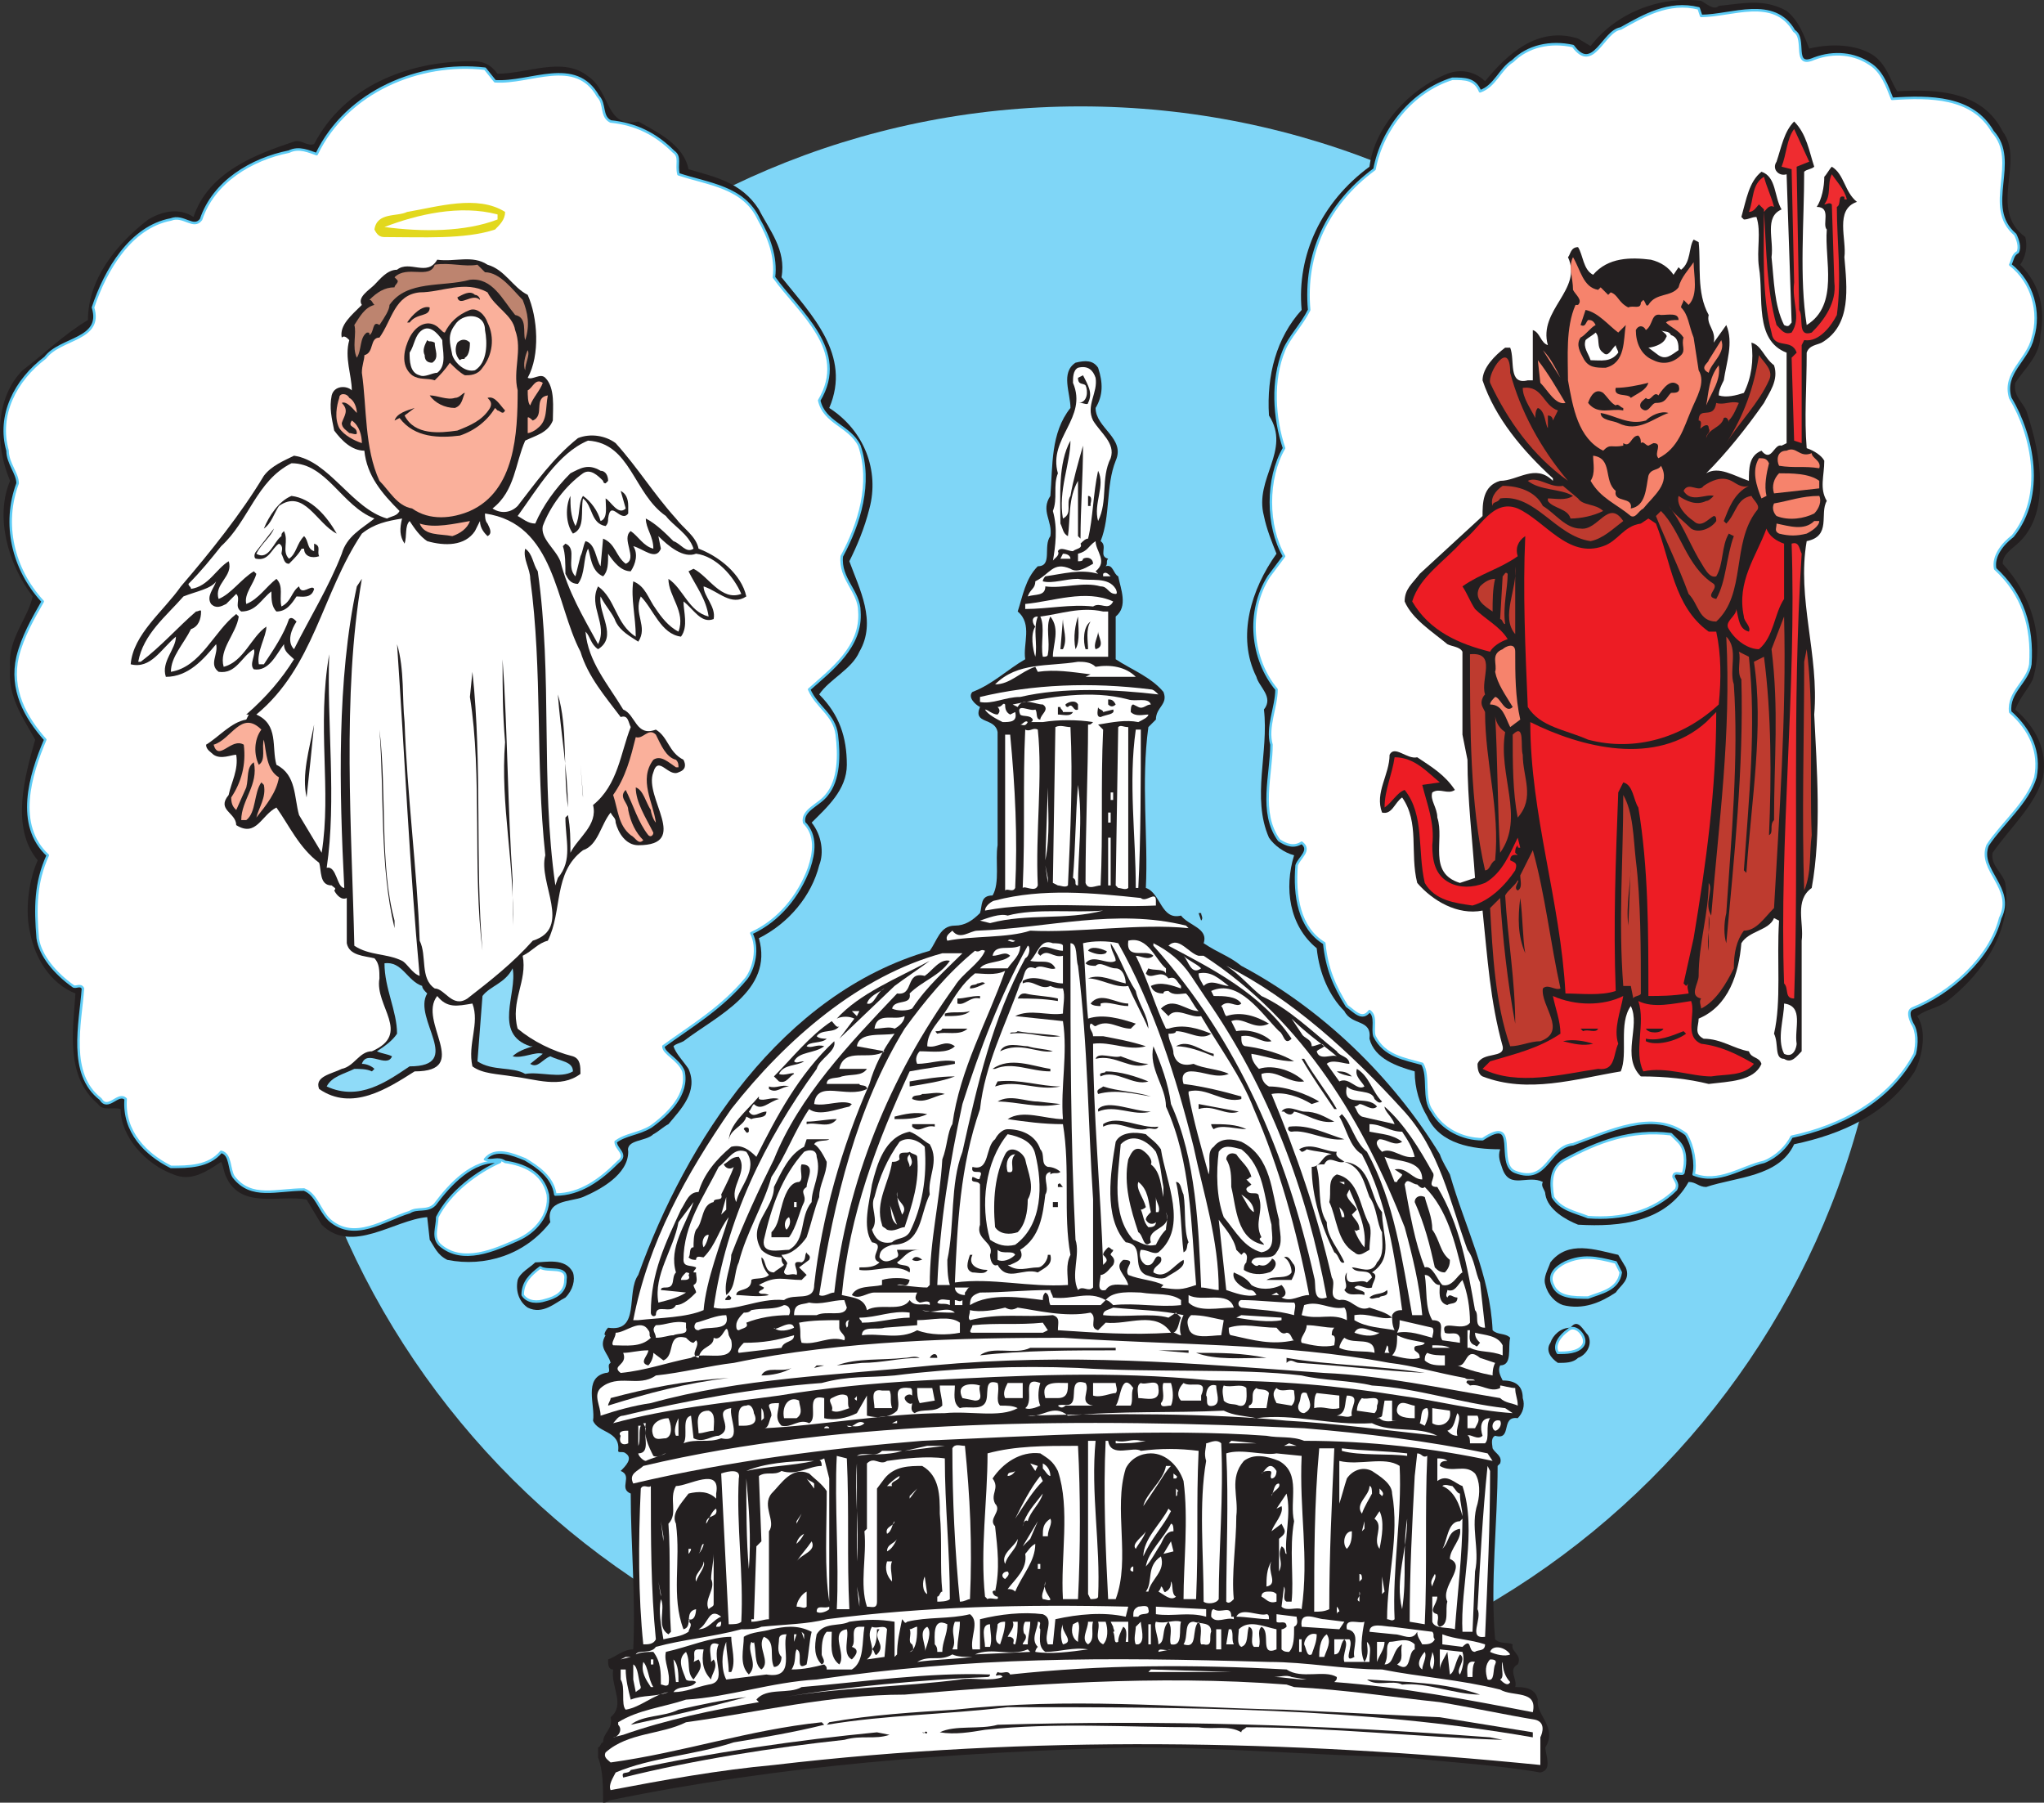
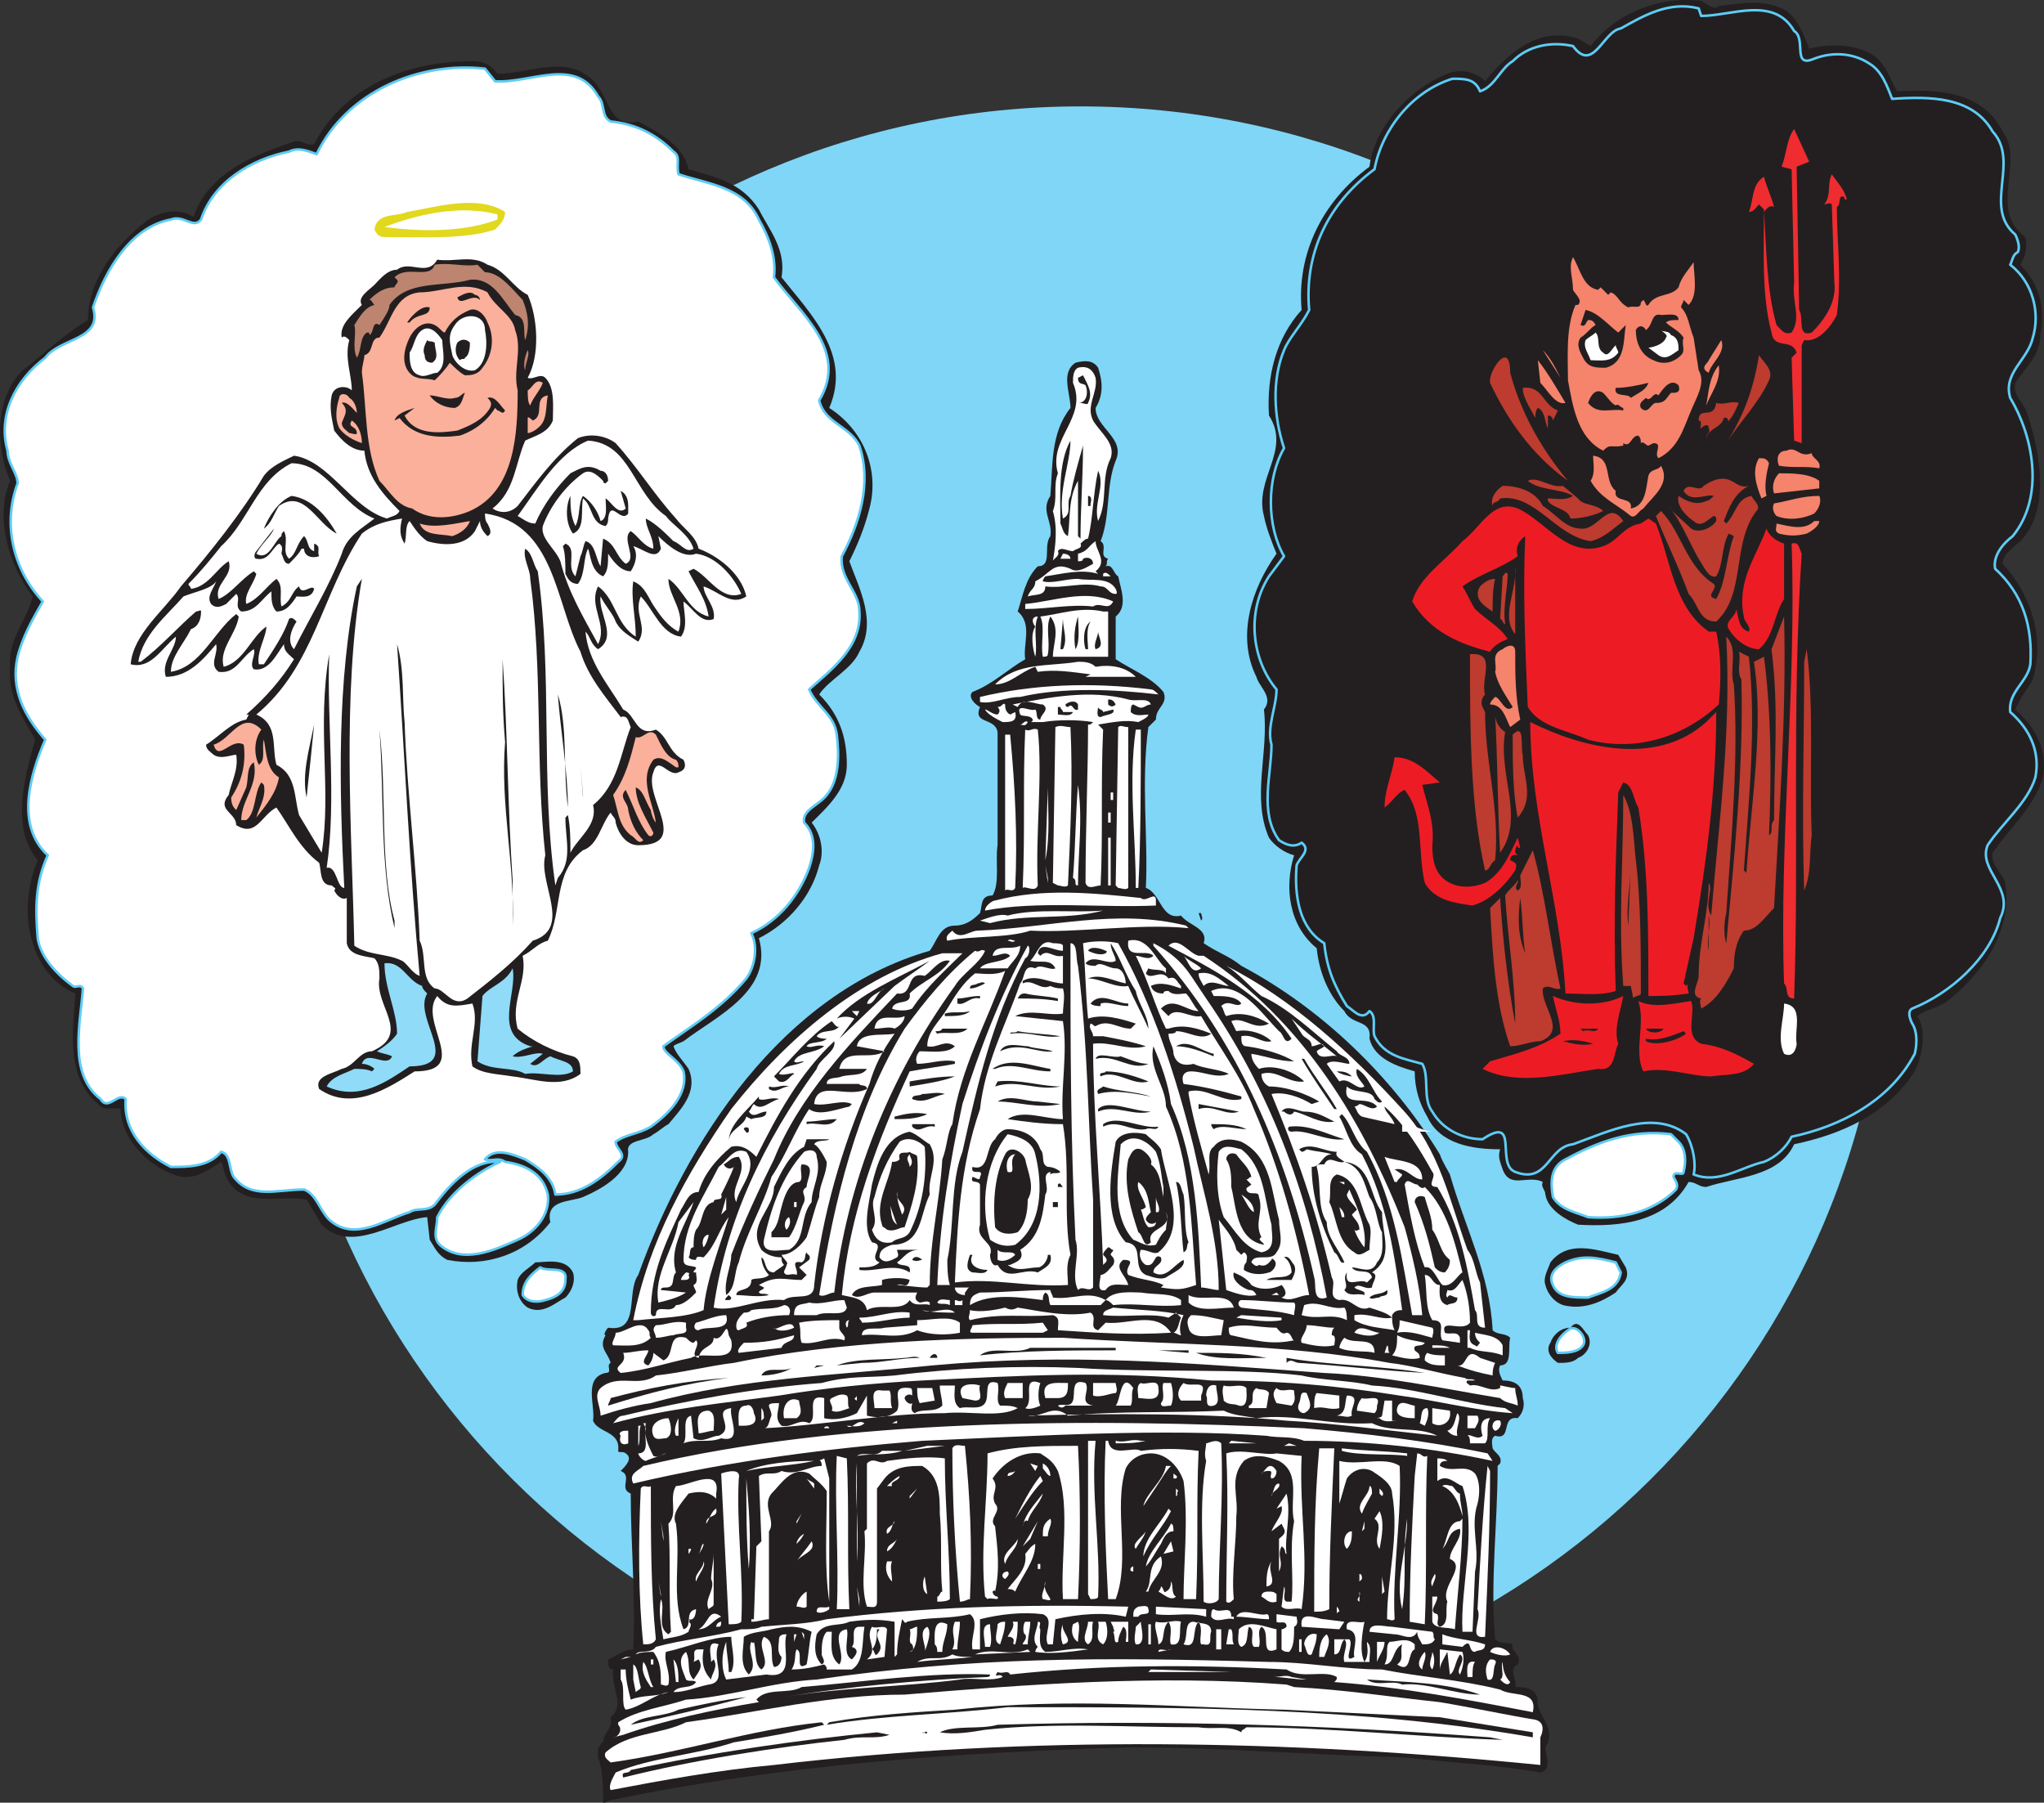
<svg xmlns="http://www.w3.org/2000/svg" width="610.092" height="538.003">
  <rect width="100%" height="100%" fill="#333333" stroke="none" />
  <path fill="#7fd6f7" fill-rule="evenodd" d="M322.511 511.753c132.75 0 240.75-107.25 240.75-240s-108-240-240.75-240c-132 0-240 107.25-240 240s108 240 240 240" />
  <path fill="#231f20" fill-rule="evenodd" d="M513.011 1.753c7.5-.75 13.5-2.25 20.25 1.5 3.75 3 5.25 7.5 6.75 11.25 6-1.5 14.25-1.5 19.5 2.25 3.75 3 4.5 6.75 6.75 10.5 12-.75 25.5 0 31.5 12 6.75 9-4.5 23.25 6.75 31.5.75 3 0 6-1.5 8.25 6 6 7.5 13.5 6 21 0 6-4.5 9.75-7.5 14.25-.75 4.5 3 6 3.75 9.75 3.75 11.25 6.75 28.5-2.25 37.5-2.25 2.25-5.25 3.75-5.25 6.75 8.25 9 12.75 21.75 9 34.5-1.5 3-3.75 5.25-5.25 9 6 5.25 9.75 12 8.25 20.25-2.25 8.25-9.75 15-15 22.5-.75 3.75 3 6 3.75 9 2.25 14.25-6.75 27-17.25 35.25-3 2.25-6 2.25-9 4.5 3 4.5 1.5 12-.75 16.5-8.25 12.75-21.75 18.75-36 21.75-4.5 9.75-17.25 9.75-26.25 12.75-2.25 0-3-1.5-5.25-1.5-6.75 12-20.25 13.5-33 12.75-3.75-1.5-9-4.5-9.75-9 0-1.5-1.5-2.25-.75-3.75-4.5-2.25-9.75 2.25-12-3.75-.75-2.25-1.5-3.75-.75-6-8.25 0-18-1.5-21.75-9.75-2.25-3.75-3.75-8.25-3.75-13.5-5.25-1.5-12-3.75-13.5-9.75.75-6-5.25-3.75-7.5-8.25-4.5-4.5-7.5-11.25-8.25-18.75-8.25-6.75-9.75-18-6.75-27.75-3-.75-6-3-7.5-5.25-5.25-12 0-25.5-1.5-38.25 3-3.75-1.5-6.75-2.25-9.75-6-12-1.5-26.25 6-36.75-1.5-3.75-3-7.5-3.75-11.25-3-11.25 8.25-19.5 1.5-30-.75-12 2.25-23.25 9.75-31.5-1.5-16.5 6-32.25 20.25-42.75 1.5-12 12-23.25 23.25-27.75 3.75-1.5 8.25-.75 11.25 2.25 6.75-8.25 15.75-16.5 27.75-12.75l3.75 2.25c7.5-9.75 20.25-15 33-13.5 1.5.75 3.75 3 5.25 1.5" />
-   <path fill="#fff" fill-rule="evenodd" d="M507.761 4.753c9 0 21.75-6 27.75 4.5 3.75 2.25-.75 11.25 6 8.25 6-2.25 12-1.5 16.5 1.5 3.75 2.25 5.25 6.75 6.75 10.5 11.25-.75 24-.75 30 9.75 8.25 9-3 22.5 6.75 30.75.75 1.5 1.5 3.75.75 5.25-1.5.75-1.5 2.25-2.25 3.75 6.75 5.25 9 14.25 6.75 21.75-1.5 6.75-9 10.5-6.75 18 6.75 11.25 10.5 29.25.75 41.25-3 2.25-6 6-5.25 9.75 8.25 7.5 11.25 17.25 10.5 28.5-.75 5.25-6.75 8.25-6 14.25 6 5.25 9 12 7.5 19.5-2.25 7.5-9.75 13.5-14.25 20.25-3 7.5 8.25 12.75 3.75 21.75-3 12-15 22.5-26.25 27-1.5.75-.75 3 0 4.5 1.5 2.25 1.5 6 .75 9-7.5 14.25-22.5 21.75-36.75 24.75-1.5 3-4.5 6-8.25 7.5-6.75 1.5-13.5 6.75-21 3.75.75-3 0-8.25-2.25-12-9.75-7.5-23.25-.75-33.75 3-7.5.75-7.5 12-17.25 8.25-6-2.25 1.5-17.25-9.75-9.75-6 0-12-3-15-8.25-3-3.75-.75-10.5-3-14.25-5.25-1.5-11.25-2.25-14.25-8.25-.75-2.25.75-6-1.5-7.5-2.25 3-4.5 0-6.75-1.5-3.75-6-6-11.25-6.75-18.75-7.5-4.5-9-14.25-8.25-23.25.75-2.25 4.5-4.5 1.5-6.75-2.25 1.5-4.5.75-6.75-.75-6-8.25-2.25-19.5-2.25-28.5-1.5-5.25 1.5-11.25 1.5-16.5-7.5-9-9-23.25-2.25-33.75l4.5-6c-5.25-9-5.25-23.25 0-32.25-3-9-3.75-20.25 0-29.25 1.5-3.75 5.25-7.5 7.5-12-1.5-16.5 5.25-31.5 19.5-42 2.25-12 11.25-23.25 23.25-27 3.75 0 6.75 0 8.25 3.75 4.5-1.5 6-6.75 9.75-9 4.5-4.5 11.25-6 18-4.5 6 8.25 9-4.5 14.25-5.25 6.75-3.75 14.25-8.25 23.25-6l.75 2.25" />
  <path fill="none" stroke="#5eccf5" stroke-linecap="round" stroke-linejoin="round" stroke-miterlimit="10" stroke-width=".75" d="M507.761 4.753c9 0 21.75-6 27.75 4.5 3.75 2.25-.75 11.25 6 8.25 6-2.25 12-1.5 16.5 1.5 3.75 2.25 5.25 6.75 6.75 10.5 11.25-.75 24-.75 30 9.75 8.25 9-3 22.5 6.75 30.75.75 1.5 1.5 3.75.75 5.25-1.5.75-1.5 2.25-2.25 3.75 6.75 5.25 9 14.25 6.75 21.75-1.5 6.75-9 10.5-6.75 18 6.75 11.25 10.5 29.25.75 41.25-3 2.25-6 6-5.25 9.75 8.25 7.5 11.25 17.25 10.5 28.5-.75 5.25-6.75 8.25-6 14.25 6 5.25 9 12 7.5 19.5-2.25 7.5-9.75 13.5-14.25 20.25-3 7.5 8.25 12.75 3.75 21.75-3 12-15 22.5-26.25 27-1.5.75-.75 3 0 4.5 1.5 2.25 1.5 6 .75 9-7.5 14.25-22.5 21.75-36.75 24.75-1.5 3-4.5 6-8.25 7.5-6.75 1.5-13.5 6.75-21 3.75.75-3 0-8.25-2.25-12-9.75-7.5-23.25-.75-33.75 3-7.5.75-7.5 12-17.25 8.25-6-2.25 1.5-17.25-9.75-9.75-6 0-12-3-15-8.25-3-3.75-.75-10.5-3-14.25-5.25-1.5-11.25-2.25-14.25-8.25-.75-2.25.75-6-1.5-7.5-2.25 3-4.5 0-6.75-1.5-3.75-6-6-11.25-6.75-18.75-7.5-4.5-9-14.25-8.25-23.25.75-2.25 4.5-4.5 1.5-6.75-2.25 1.5-4.5.75-6.75-.75-6-8.25-2.25-19.5-2.25-28.5-1.5-5.25 1.5-11.25 1.5-16.5-7.5-9-9-23.25-2.25-33.75l4.5-6c-5.25-9-5.25-23.25 0-32.25-3-9-3.75-20.25 0-29.25 1.5-3.75 5.25-7.5 7.5-12-1.5-16.5 5.25-31.5 19.5-42 2.25-12 11.25-23.25 23.25-27 3.75 0 6.75 0 8.25 3.75 4.5-1.5 6-6.75 9.75-9 4.5-4.5 11.25-6 18-4.5 6 8.25 9-4.5 14.25-5.25 6.75-3.75 14.25-8.25 23.25-6zm0 0" />
  <path fill="#231f20" fill-rule="evenodd" d="M148.511 22.003c9 0 19.5-5.25 27 .75 6.75 4.5 5.25 15.75 15 13.5 5.25 3 13.5 6.75 15 14.25 7.5 2.25 15.75 3.75 21 12 3 6 8.25 12 6.75 20.25 9 11.25 21 23.25 14.25 39 10.5 6.75 15 18.75 12 30-1.5 6-3.75 11.25-6 15.75 3 8.25 8.25 18 3 27-2.25 5.25-9 8.25-12 12.75 6 6 8.25 12.75 8.25 21 0 7.5-6 12.75-10.5 17.25 3 3.75 3.75 9 2.25 12.75-2.25 9-9 17.25-18 21.75 4.5 15.75-12.75 23.25-22.5 30.75-1.5.75-2.25.75-3 1.5.75 2.25 3 4.5 4.5 6.75 3 6.75-2.25 12-6 16.5-1.5.75-3 2.25-4.5 3-2.25 2.25-8.25 1.5-7.5 5.25 0 6.75-8.25 11.25-13.5 13.5-3.75 1.5-11.25.75-9.75 7.5-7.5 9.75-19.5 13.5-30.75 11.25-3-1.5-3.75-3.75-5.25-6l-.75-6.75c-9.75.75-22.5 11.25-31.5 2.25l-4.5-7.5c-8.25-1.5-19.5 3-24-6.75-.75-1.5-.75-3-1.5-4.5-4.5 3-9 6-14.25 3.75-8.25-3-15.75-11.25-15.75-19.5-2.25-.75-5.25.75-6.75-1.5-9.75-8.25-7.5-21.75-6.75-33-7.5-3-12-10.5-13.5-18-1.5-6-.75-15 2.25-21.75-8.25-9.75-3.75-25.5-.75-36-3.75-6.75-8.25-12.75-7.5-21.75-.75-8.25 5.25-14.25 6.75-21-7.5-9.75-11.25-24-6.75-34.5-4.5-10.5-4.5-24.75 3.75-33 6-4.5 12-10.5 19.5-15 0-12 8.25-22.5 18-30 3.75-2.25 9-3.75 13.5-.75 4.5-13.5 18.75-18.75 30-22.5 2.25-.75 3.75 1.5 6 .75 9-17.25 27.75-24.75 47.25-24.75 3 0 5.25.75 7.5 3.75" />
  <path fill="#fff" fill-rule="evenodd" d="M147.761 24.253c10.5.75 24-7.5 30.75 4.5 2.25 2.25.75 6 3.75 7.5 7.5.75 13.5 3.75 18.75 9 2.25 1.5.75 3.75 1.5 6.75 9 3 19.5 3.75 24 13.5 3 5.25 5.25 11.25 4.5 17.25 7.5 10.5 22.5 21.75 13.5 36.75 1.5 6.75 9 7.5 12 13.5 3.75 11.25 0 23.25-5.25 33-.75 6.75 5.25 10.5 5.25 16.5.75 10.5-8.25 17.25-15 23.25 2.25 5.25 7.5 7.5 8.25 13.5s.75 13.5-3 18c-2.25 3-7.5 4.5-6.75 8.25 3.75 3.75 3 9 1.5 13.5-3 8.25-9 15.75-17.25 19.5 2.25 4.5.75 10.5-1.5 13.5-7.5 9-16.5 14.25-24.75 20.25 0 2.25 4.5 3.75 6 7.5 1.5 6.75-4.5 12.75-9.75 16.5-3.75 2.25-7.5 2.25-10.5 4.5 0 2.25 3.75 3.75.75 6-5.25 5.25-11.25 9.75-18.75 9.75-.75-5.25-5.25-8.25-9-10.5-3.75-1.5-9-3.75-12 0 2.25.75 3.75-.75 6 .75 5.25.75 11.25 3 12.75 9.75.75 6-3.75 11.25-9 13.5-6.75 3-16.5 7.5-23.25 1.5-2.25-2.25-.75-5.25-.75-8.25 3.75-7.5 12-13.5 18.75-16.5-8.25-.75-15 6.75-19.5 12.75-2.25 2.25-5.25.75-7.5 2.25-7.5 2.25-16.5 9-24 2.25-3-3-3.75-7.5-7.5-9-8.25 0-15.75 3-21-3.75-1.5-2.25-.75-6.75-3.75-7.5-3.75 4.5-9.75 4.5-15 4.5-7.5-3.75-14.25-10.5-13.5-20.25-2.25-2.25-5.25 3.75-7.5 0-9.75-7.5-6-22.5-5.25-33-.75-1.5-2.25 0-3-.75-5.25-3.75-9.75-9-10.5-14.25-.75-9-.75-16.5 3-24.75-9.75-9-5.25-24-.75-34.5-6-6.75-10.5-15-8.25-24.75 1.5-6 4.5-11.25 7.5-16.5-9-9.75-12-23.25-7.5-35.25 0-3-3-6-3-9.75-3-10.5 2.25-21 11.25-27.75 4.5-6 17.25-5.25 14.25-15 3.75-11.25 11.25-24 23.25-26.25 3.75-1.5 6.75 3 9 0 3.75-11.25 15-18 26.25-20.25 3-1.5 6 0 8.25.75 9-18.75 30.75-27.75 50.25-25.5l3 3.75" />
  <path fill="none" stroke="#5eccf5" stroke-linecap="round" stroke-linejoin="round" stroke-miterlimit="10" stroke-width=".75" d="M147.761 24.253c10.5.75 24-7.5 30.75 4.5 2.25 2.25.75 6 3.75 7.5 7.5.75 13.5 3.75 18.75 9 2.25 1.5.75 3.75 1.5 6.75 9 3 19.5 3.75 24 13.5 3 5.25 5.25 11.25 4.5 17.25 7.5 10.5 22.5 21.75 13.5 36.75 1.5 6.75 9 7.5 12 13.5 3.75 11.25 0 23.25-5.25 33-.75 6.75 5.25 10.5 5.25 16.5.75 10.5-8.25 17.25-15 23.25 2.25 5.25 7.5 7.5 8.25 13.5s.75 13.5-3 18c-2.25 3-7.5 4.5-6.75 8.25 3.75 3.75 3 9 1.5 13.5-3 8.25-9 15.75-17.25 19.5 2.25 4.5.75 10.5-1.5 13.5-7.5 9-16.5 14.25-24.75 20.25 0 2.25 4.5 3.75 6 7.5 1.5 6.75-4.5 12.75-9.75 16.5-3.75 2.25-7.5 2.25-10.5 4.5 0 2.25 3.75 3.75.75 6-5.25 5.25-11.25 9.75-18.75 9.75-.75-5.25-5.25-8.25-9-10.5-3.75-1.5-9-3.75-12 0 2.25.75 3.75-.75 6 .75 5.25.75 11.25 3 12.75 9.75.75 6-3.75 11.25-9 13.5-6.75 3-16.5 7.5-23.25 1.5-2.25-2.25-.75-5.25-.75-8.25 3.75-7.5 12-13.5 18.75-16.5-8.25-.75-15 6.75-19.5 12.75-2.25 2.25-5.25.75-7.5 2.25-7.5 2.25-16.5 9-24 2.25-3-3-3.75-7.5-7.5-9-8.25 0-15.75 3-21-3.75-1.5-2.25-.75-6.75-3.75-7.5-3.75 4.5-9.75 4.5-15 4.5-7.5-3.75-14.25-10.5-13.5-20.25-2.25-2.25-5.25 3.75-7.5 0-9.75-7.5-6-22.5-5.25-33-.75-1.5-2.25 0-3-.75-5.25-3.75-9.75-9-10.5-14.25-.75-9-.75-16.5 3-24.75-9.75-9-5.25-24-.75-34.5-6-6.75-10.5-15-8.25-24.75 1.5-6 4.5-11.25 7.5-16.5-9-9.75-12-23.25-7.5-35.25 0-3-3-6-3-9.75-3-10.5 2.25-21 11.25-27.75 4.5-6 17.25-5.25 14.25-15 3.75-11.25 11.25-24 23.25-26.25 3.75-1.5 6.75 3 9 0 3.75-11.25 15-18 26.25-20.25 3-1.5 6 0 8.25.75 9-18.75 30.75-27.75 50.25-25.5zm0 0" />
  <path fill="#231f20" fill-rule="evenodd" d="M541.511 49.753c-.75.75-2.25.75-3 1.5 0 15-1.5 31.5.75 45.75 9.75-6 5.25-19.5 6-28.5-1.5-1.5 1.5-6.75-3-6.75 1.5-2.25 2.25-6 2.25-9 .75-.75 1.5-2.25 2.25-3 3.75 2.25 3.75 7.5 7.5 10.5-6.75 2.25-3 11.25-3.75 16.5.75 9 2.25 20.25-6.75 25.5-1.5.75-3.75.75-4.5 3 0 10.5-.75 19.5 0 28.5 2.25.75 4.5 2.25 5.25 3.75 0 4.5-1.5 8.25.75 12-2.25 3.75 1.5 10.5-6 12-3 17.25 3.75 33.75 2.25 51.75.75 15.75 2.25 35.25-.75 51.75-5.25 3.75-2.25 10.5-3 15.75v33c-1.5 1.5-3 3.75-5.25 2.25-3 0-1.5-4.5-3-7.5 2.25-9.75.75-21.75 1.5-33.75l-1.5-.75c-1.5 3.75-7.5 3.75-9.75 7.5-.75 9-3.75 18.75-12.75 22.5 0 2.25-1.5 4.5 1.5 6 5.25 0 9 3 13.5 3.75.75 2.25 3 1.5 3.75 3.75-2.25 5.25-9.75 5.25-15.75 6-6-1.5-12.75-2.25-20.25-2.25-6-6 0-15-3-21-3.75 5.25-.75 14.25-3 19.5-13.5 2.25-27.75 6.75-41.25 1.5-1.5-.75-1.5-3-1.5-3.75 1.5-3.75 8.25-1.5 7.5-5.25-3.75-13.5-4.5-26.25-6-40.5-7.5 1.5-15-3-19.5-8.25-2.25-9 .75-18-4.5-25.5-2.25 1.5-3 5.25-6 4.5-2.25-6 2.25-11.25 2.25-17.25 1.5-3 5.25 1.5 8.25.75 4.5 3 8.25 5.25 11.25 9.75-2.25 1.5-4.5-.75-6.75.75-.75 2.25 1.5 4.5 1.5 7.5 2.25 6.75-3 16.5 6.75 19.5l4.5-1.5c-.75-11.25-2.25-23.25-2.25-35.25l-1.5-7.5v-24.75c-.75-1.5-3-1.5-4.5-2.25-4.5-3.75-10.5-7.5-12.75-12.75 0-3.75 2.25-5.25 4.5-8.25l18.75-17.25c0-3.75 0-9 5.25-10.5 5.25 0 10.5-5.25 15.75 0v-.75c-9-8.25-17.25-18-21-29.25 0-3.75 3.75-7.5 6.75-9.75h1.5c1.5 3.75-.75 11.25 5.25 9.75h1.5v-15c2.25.75 2.25 3.75 4.5 4.5-3-10.5 10.5-16.5 6-26.25.75-.75.75-3 3-3 1.5 2.25 1.5 6.75 4.5 8.25 4.5-5.25 11.25-5.25 17.25-4.5 3 .75 5.25 2.25 6.75 4.5l1.5-2.25.75.75c3-2.25 2.25-6.75 3.75-9l1.5.75c.75 6.75-.75 15 3 21.75-.75 3 2.25 4.5 1.5 8.25l3.75-5.25c2.25 5.25 0 11.25-.75 16.5-.75 1.5-1.5 3-1.5 4.5 2.25.75 5.25 0 7.5-.75 2.25-4.5 3-9.75 2.25-15 3 .75 3.75 4.5 6.75 6.75 1.5 4.5-1.5 8.25-3 11.25-5.25 7.5-11.25 15-17.25 21 3.75-2.25 8.25.75 12.75 2.25 0-3.75 0-7.5 3.75-9 3 3.75 3.75-2.25 6-1.5l1.5-.75v-27c-9.75-3.75-6.75-16.5-8.25-25.5-.75-5.25.75-10.5-.75-15-1.5 0-2.25.75-3.75.75l-.75-.75c1.5-5.25 2.25-10.5 6-13.5 4.5 1.5 3.75 7.5 6 11.25-5.25 2.25-2.25 9-3 14.25.75 6.75.75 14.25 3.75 20.25 1.5.75 1.5 0 2.25-.75l-1.5-44.25c-2.25.75-4.5-1.5-3-3.75 1.5-4.5 2.25-9 5.25-12 3.75 3.75 4.5 9 6 13.5" />
  <path fill="#ef2c30" fill-rule="evenodd" d="m536.261 49.753.75 42.75c1.5 2.25-.75 8.25 3.75 6.75 3.75-3.75 7.5-9 6.75-15l-.75-23.25c-.75-.75-1.5 0-2.25 0 2.25-3 .75-6 2.25-9 1.5 2.25 3.75 4.5 4.5 7.5h-.75v-.75c-2.25-.75-.75 2.25-2.25 3 0 10.5 1.5 21 0 32.25-1.5 3-5.25 8.25-9.75 7.5l-.75 1.5v29.25l-2.25-.75-.75-24.75 1.5-1.5c-1.5-4.5-6.75-.75-7.5-6-3-11.25-2.25-24.75-2.25-36.75l-1.5-1.5c-.75.75-1.5 2.25-3 2.25 1.5-3.75.75-8.25 4.5-10.5.75 3 2.25 6 3 9-1.5-.75-2.25.75-3 1.5.75 11.25.75 23.25 3.75 33.75 1.5 1.5 2.25 3 4.5 2.25 3-4.5 0-9 .75-15l-.75-33.75-3-.75c1.5-3.75 1.5-8.25 3.75-11.25l4.5 9.75-3.75 1.5" />
  <path fill="#e2d81d" fill-rule="evenodd" d="M150.761 63.253c0 2.25-1.5 3.75-3 5.25-9 3-21.75 2.25-33 2.25-1.5 0-2.25-.75-3-2.25.75-5.25 6.75-3.75 9.75-5.25 9-1.5 21-5.25 29.25 0" />
  <path fill="#fff" fill-rule="evenodd" d="M148.511 65.503c-9.75 3.75-22.5 3.75-33.75 2.25 9.75-3.75 22.5-6.75 33.75-3.75v1.5" />
  <path fill="#f6836c" fill-rule="evenodd" d="m477.011 86.503.75-.75 2.25 2.25.75-.75c2.25.75 2.25 3 5.25 4.5 1.5-.75 3.75.75 3.75-1.5l.75-.75c.75.75.75 2.25 1.5 1.5 2.25-3.75 6.75-2.25 9-5.25.75-3 3-5.25 4.5-7.5 0 3.75 1.5 9.75-1.5 12.75l-1.5-1.5c0 .75-.75 1.5-.75 2.25 2.25 2.25 2.25 5.25 3.75 9l1.5 9.75c2.25 3.75-.75 8.25-2.25 12-2.25 5.25-3.75 11.25-9.75 14.25-1.5-1.5 1.5-4.5-1.5-4.5l-1.5.75c-.75 0-1.5-1.5-2.25-.75 0-.75 0-1.5-.75-2.25-2.25 0-2.25 3.75-4.5 2.25v.75c-3.75.75-3.75-.75-6 1.5-7.5-3.75-9-12.75-10.5-21 0-6.75-.75-15.75 2.25-22.5h.75c1.5-1.5-.75-3-1.5-4.5 0-3.75-1.5-6.75 0-9.75 2.25 3.75 3 9 7.5 9.75" />
  <path fill="#231f20" fill-rule="evenodd" d="M145.511 79.003c5.25 1.5 7.5 6.75 12 9 3 6.75 3.75 18 0 24.75 1.5.75 3.75-1.5 5.25 0 3 3 2.25 9 2.25 12.75-1.5 3.75-5.25 4.5-8.25 6-3 6.75-3 15-9.75 20.25 2.25 1.5 5.25 1.5 7.5-.75 5.25-6.75 10.5-14.25 18-20.25 3.75-1.5 8.25-.75 11.25 1.5 6.75 7.5 11.25 15 18 22.5 2.25 3 6 5.25 6.75 9 6 2.25 12.75 7.5 14.25 14.25-4.5 3-8.25-1.5-12.75-3 0 3 3.75 6 3 9.75-3.75 1.5-6-3-9-5.25 0 3 1.5 7.5-.75 10.5-6-.75-8.25-8.25-12-12-2.25 5.25 2.25 9-.75 13.5-2.25-1.5-5.25-3-6.75-6-.75-2.25-3-4.5-4.5-7.5-.75 5.25 5.25 12-.75 15.75-2.25-1.5-2.25-3.75-3.75-5.25.75 9 6.75 15.75 11.25 23.25 3.75 1.5 3.75 8.25 9.75 6 3.75 2.25 3.75 6.75 8.25 9 .75 1.5.75 3-1.5 3.75-3 1.5-6-5.25-7.5 0-3 7.5 11.25 21.75-4.5 21.75-3.75 0-6-3.75-6.75-6.75 0-1.5-.75-1.5-1.5-3-3 3.75-3.75 9.75-8.25 11.25-9 6.75-6 18-10.5 27-3 .75-4.5 3-7.5 4.5 1.5 7.5-3.75 13.5-1.5 21.75 4.5 3.75 10.5 6.75 16.5 8.25 2.25.75 2.25 3 2.25 5.25-6 4.5-13.5 1.5-20.25.75-4.5-.75-9-.75-12-3-1.5-6.75 2.25-12.75 0-18.75-4.5.75-7.5 1.5-10.5-2.25-6 7.5 10.5 22.5-6.75 22.5-8.25 5.25-18.75 12-28.5 5.25-1.5-3.75 3.75-4.5 6.75-6 3.75-.75 5.25-5.25 9-5.25 12-5.25.75-13.5 2.25-21.75 0-2.25 0-4.5-1.5-6-3-.75-7.5-.75-8.25-4.5v-13.5c-1.5.75-3-.75-3.75-2.25.75-.75 0-.75-.75-1.5-3.75 0-3-4.5-3.75-6.75-6-4.5-9-11.25-12.75-16.5-4.5 2.25-6 9-12 5.25 0-3.75-6-4.5-2.25-9 .75-3.75 3-7.5 2.25-12-1.5 0-4.5 1.5-6.75 0-.75-.75-2.25-1.5-2.25-3 3.75-2.25 7.5-6.75 12-7.5l.75-1.5h-.75c6-5.25 10.5-10.5 14.25-16.5-1.5-1.5-3-2.25-3-4.5-2.25 3-4.5 8.25-9 7.5-1.5-1.5.75-4.5 0-6-3.75 2.25-5.25 7.5-10.5 6.75-3-2.25 0-5.25-.75-8.25-3.75 4.5-8.25 9.75-15 9.75-1.5-4.5 3-8.25 3-12-4.5 3.75-7.5 9.75-13.5 8.25.75-9 9.75-15.75 15-23.25 9-10.5 18-21.75 24.75-33 2.25-3 6-4.5 9-6 10.5 1.5 17.25 15.75 27.75 18.75 1.5-.75 3-.75 3.75-2.25-5.25-5.25-9.75-10.5-10.5-18-3.75 0-6.75-3-9-6-.75-3.75-1.5-6.75-.75-10.5.75-3 4.5-3 6-1.5 0-4.5-2.25-9.75-.75-15-.75-.75-1.5-1.5-2.25-.75-.75-3.75 3-6.75 6-9.75-1.5-2.25 2.25-4.5 3.75-6s3.75-4.5 6.75-4.5c3.75-3 9 2.25 12-3 5.25.75 10.5-1.5 15 1.5" />
  <path fill="#bd846f" fill-rule="evenodd" d="M144.761 81.253c4.5 0 8.25 5.25 11.25 8.25 1.5 3.75 2.25 7.5.75 12-.75-2.25.75-6.75-3-7.5-3.75-4.5-6.75-11.25-13.5-10.5-8.25 2.25-18.75 0-24 7.5 0 1.5-1.5 3.75-3 6-2.25-1.5-1.5 2.25-3 3 0-.75 0-.75-.75-.75-2.25 1.5-1.5 5.25-3 7.5-1.5-3 0-7.5-.75-9.75 1.5-2.25 3-5.25 6-6-.75-.75-.75-1.5-1.5-1.5 2.25-2.25 4.5-3.75 7.5-3.75 0-.75 1.5-1.5.75-2.25l-.75-.75c3.75-3.75 10.5.75 12-3.75 4.5-.75 9 .75 12.75 0l2.25 2.25" />
  <path fill="#fab09b" fill-rule="evenodd" d="M153.761 98.503c2.25 6-.75 12 .75 18 0 12.75-.75 30-14.25 36-5.25 2.25-12 3-17.25-.75-4.5-.75-6.75-5.25-9.75-8.25-4.5-9.75-3.75-21.75-5.25-32.25 0-2.25.75-3.75.75-5.25 3-.75 1.5-5.25 4.5-5.25 3.75-5.25 4.5-12.75 12-13.5 6.75 0 13.5-3.75 20.25 0 2.25 4.5 7.5 6.75 8.25 11.25" />
  <path fill="#231f20" fill-rule="evenodd" d="M143.261 89.503c-2.25-2.25-6 2.25-6.75-.75 1.5-.75 3.75-2.25 5.25-.75.75 0 1.5.75 1.5 1.5m-15 2.25c0 3-3.75 1.5-6 4.5h-.75c1.5-2.25 4.5-5.25 6.75-4.5m17.25 4.5c2.25 4.5 1.5 9.75-1.5 13.5-1.5 2.25-3.75 2.25-5.25 2.25-1.5-.75-3-2.25-4.5-3.75-1.5 2.25-3 3.75-4.5 5.25-2.25-.75-4.5 0-6.75-1.5-3.75-3-2.25-8.25-.75-11.25s4.5-5.25 7.5-3.75c1.5.75 2.25 2.25 3 2.25 1.5-3 3.75-5.25 7.5-6.75 2.25-.75 4.5 1.5 5.25 3.75m337.5 3 2.25-2.25c-.75 4.5 0 11.25-6 12.75-3 0-5.25 0-6.75-3-.75-1.5-2.25-3.75-.75-6 1.5-.75 3-3 4.5-3.75-.75-1.5-1.5-1.5-2.25-1.5-.75.75-.75 2.25-2.25 1.5l1.5-4.5c3.75.75 6.75 4.5 9.75 6.75m18-3.75c-1.5 0-3 0-3.75.75 1.5 1.5 3.75 2.25 5.25 4.5-.75 2.25.75 3.75-.75 5.25-2.25 2.25-5.25 3-8.25 1.5-3.75-1.5-5.25-5.25-5.25-9 .75-1.5 2.25-1.5 3 0 2.25-1.5 1.5-5.25 4.5-4.5 2.25 0 5.25-.75 5.25 1.5" />
  <path fill="#fff" fill-rule="evenodd" d="M144.761 98.503c.75 3.75.75 9.75-3 12-3 .75-6-2.25-6.75-4.5-.75-3.75-1.5-6 .75-9 2.25-3.75 9-3.75 9 1.5m-12.75 3c0 3 1.5 7.5-1.5 9.75-1.5 0-3.75 1.5-5.25.75-3-.75-3-4.5-3-6.75 1.5-2.25 1.5-5.25 3.75-6.75s4.5.75 6 3m366.75-1.5c2.25.75 2.25 3 2.25 4.5-2.25 1.5-3.75 3-6 1.5l-3-2.25c.75 0 4.5-.75 5.25-3 .75-.75-.75-1.5-1.5-2.25.75.75 2.25 0 3 1.5m-20.25 5.25c1.5 1.5 2.25-.75 3.75-2.25 0 .75.75 1.5.75 2.25-2.25 3-5.25 2.25-8.25 2.25-.75-2.25-2.25-3.75-1.5-6 .75-.75 2.25-1.5 3-2.25 1.5 1.5 0 4.5 2.25 6" />
  <path fill="#231f20" fill-rule="evenodd" d="M140.261 102.253c0 .75 0 3.75-1.5 4.5 0 .75-.75 0-1.5.75-1.5-1.5-1.5-3.75-.75-5.25.75-.75 2.25-1.5 3.75 0m-10.5 0c0 2.25 1.5 4.5-.75 6-1.5 0-2.25-.75-2.25-2.25-.75-1.5 0-3 .75-4.5.75.75.75 0 2.25.75" />
  <path fill="#f6836c" fill-rule="evenodd" d="M510.011 111.253c-3-1.5 0-3 0-3.75l3.75-6c1.5 3.75-3 6.75-3.75 9.75" />
  <path fill="#bd846f" fill-rule="evenodd" d="M157.511 104.503c.75 1.5-.75 3.75-.75 6-.75-1.5 0-4.5.75-6" />
  <path fill="#f6836c" fill-rule="evenodd" d="m465.761 112.753-5.25-8.25c2.25 2.25 3.75 5.25 5.25 8.25" />
  <path fill="#be3b2f" fill-rule="evenodd" d="M528.011 113.503c-3 6.75-9 12.75-12.75 18.75 5.25-8.25 8.25-16.5 9.75-26.25 1.5 2.25 4.5 4.5 3 7.5m-77.25-2.25c3 11.25 9 22.5 17.25 32.25-10.5-7.5-18-18-23.25-29.25-.75-3 6-13.5 6-3" />
  <path fill="#f6836c" fill-rule="evenodd" d="M467.261 120.253c-3 .75-5.25-3.75-7.5-6l-.75-6.75c3 3.75 6 9 8.25 12.75" />
  <path fill="#231f20" fill-rule="evenodd" d="M327.761 109.753c1.5 4.5 1.5 8.25-.75 12 0 6 9 9 6 15.75-3 7.5-1.5 16.5-4.5 24 2.25 1.5-.75 4.5 2.25 5.25-.75.75 0 1.5-.75 2.25 2.25-.75 2.25 2.25 3.75 3 .75 3.75 3 9-.75 12v12.75c4.5 3 10.5 5.25 14.25 9.75 1.5 3.75-2.25 4.5-2.25 8.25l-2.25 2.25c-2.25 16.5 0 33-.75 48 4.5 1.5 4.5 9.75 10.5 8.25 2.25 3 8.25 3.75 6.75 8.25 4.5 3 7.5 3.75 11.25 6.75 24 12.75 45 33 59.25 56.25.75 2.25 2.25 4.5 3 6 4.5 15.75 12 30 12.75 46.5 1.5 1.5 3.75.75 5.25 2.25-.75 3 .75 8.25-3 8.25-.75 1.5 0 3 .75 4.5 3.75 0 6 1.5 6 5.25.75 2.25 0 4.5-1.5 6-5.25-.75-1.5 6.75-6.75 5.25-1.5.75-.75 3-.75 3.75.75 1.5 3 2.25 2.25 4.5l-.75.75c0 17.25-2.25 34.5-.75 51.75 1.5 1.5 3.75.75 5.25 1.5-.75 2.25 3 3 1.5 6-3 1.5 0 4.5-.75 6.75 2.25 0 6 0 6.75 3.75-.75 4.5 6 8.25 2.25 14.25 0 2.25 2.25 6.75-1.5 7.5-12.75-2.25-27-3-40.5-4.5-29.25-.75-54-3-81.75-3-53.25 1.5-104.25 5.25-155.25 15.75-.75 0-.75.75-2.25.75 0-4.5 0-9.75-1.5-13.5v-3c.75 0 .75-1.5 1.5-1.5 0-3 3-3.75 2.25-7.5 4.5-3.75 0-9 .75-14.25-1.5 0-1.5-1.5-1.5-3 2.25-.75 4.5-3 7.5-3 .75-15.75-.75-31.5-.75-46.5-3.75-1.5.75-5.25-3-6.75 1.5-1.5 3.75-3.75 1.5-5.25-.75-.75-2.25 0-2.25-.75.75-6-6-5.25-7.5-9 .75-4.5-3-12.75 3.75-14.25 2.25 0 0-2.25 1.5-3-.75-3-3.75-4.5-1.5-8.25-.75 0 0-1.5.75-2.25 9.75 1.5 5.25-10.5 9-15.75 14.25-39.75 42.75-84 87-96.75 2.25-3 3-7.5 7.5-7.5 3 0 5.25-1.5 7.5-3.75.75-2.25 0-5.25 3.75-5.25 2.25-3.75.75-10.5 1.5-15v-33.75c-.75-4.5-7.5-2.25-5.25-7.5-1.5-.75-3.75-3-2.25-4.5 6-2.25 10.5-6.75 15.75-9.75-.75-4.5 2.25-10.5-2.25-14.25 1.5-4.5 2.25-9.75 6-13.5 4.5 0 1.5-6 3.75-9 .75-4.5-3-7.5 0-12 .75-9 0-18.75 6-26.25 0-4.5-3-10.5 1.5-13.5 3-.75 5.25-.75 6.75 1.5" />
  <path fill="#f6836c" fill-rule="evenodd" d="M509.261 121.003c.75-3.75.75-8.25 3.75-12 .75 4.5-2.25 8.25-3.75 12" />
  <path fill="#fff" fill-rule="evenodd" d="M327.011 112.753c.75 4.5-3 8.25-.75 12.75 2.25 3.75 6.75 6.75 5.25 11.25-3 6-.75 12.75-3.75 18.75-1.5-5.25 2.25-10.5 0-15-1.5 6.75-1.5 14.25-3 20.25-.75 0-1.5.75-2.25 1.5.75 1.5-1.5 1.5-2.25 2.25-1.5 0-3.75-1.5-4.5 0 .75 1.5-1.5 2.25-1.5 3 .75-4.5 1.5-9.75 0-15 1.5-3.75 0-7.5 1.5-11.25-3-10.5 9-16.5 4.5-27 0-1.5 0-3.75 1.5-4.5 3-.75 4.5.75 5.25 3" />
  <path fill="#231f20" fill-rule="evenodd" d="M324.761 120.253c0 .75-1.5 0-2.25 0h-.75c3 0 3-3.75 2.25-5.25-.75-.75-2.25 0-2.25-2.25l1.5-.75c1.5 3 3 5.25 1.5 8.25" />
  <path fill="#fab09b" fill-rule="evenodd" d="M162.011 114.253c-.75 2.25-3 4.5-3.75 6.75-.75-.75-.75-3-.75-4.5 1.5-.75 2.25-3.75 4.5-2.25" />
  <path fill="#231f20" fill-rule="evenodd" d="M501.011 115.003c.75 2.25-.75 2.25-2.25 2.25-1.5 1.5-1.5 3-4.5 3-1.5 0-2.25 3.75-4.5 1.5-.75-1.5.75-2.25 1.5-3 1.5 1.5 2.25-2.25 3.75-.75 1.5-2.25 3.75-5.25 6-3m-9-.75c-.75 2.25-3 3-5.25 4.5-.75-1.5-5.25 0-4.5-3 3 0 6.75-.75 9.75-1.5" />
  <path fill="#be3b2f" fill-rule="evenodd" d="m465.011 122.503-1.5 3s0-1.5-1.5-1.5v3.75c-.75-.75-.75-5.25-3-6-.75.75-.75 2.25-.75 3-1.5-3-3.75-6-3.75-9 6-.75 6 5.25 10.5 6.75" />
  <path fill="#231f20" fill-rule="evenodd" d="M484.511 121.753v.75c-3.75-.75-7.5 1.5-10.5-2.25.75-2.25 2.25-4.5 4.5-3 1.5 1.5 2.25 3 3.75 3.75.75-.75 1.5.75 2.25.75" />
  <path fill="#fab09b" fill-rule="evenodd" d="M106.511 123.253c-.75-.75-3-3.75-4.5-3 2.25 2.25.75 3.75 0 6 0 1.5 1.5 2.25 2.25 3 .75 0 2.25.75 2.25 0 0-2.25-3-1.5-1.5-3.75 2.25 1.5 3 4.5 3 6.75-2.25-.75-5.25-2.25-6.75-4.5-1.5-3-.75-6.75 0-9 0-1.5 2.25-1.5 3 0 1.5.75 2.25 3 2.25 4.5" />
  <path fill="#231f20" fill-rule="evenodd" d="M138.761 117.253c-.75 1.5-.75 3.75-3 4.5-3 0-6-1.5-7.5-3.75 2.25 0 5.25 1.5 7.5.75 1.5 0 2.25-1.5 3-1.5" />
  <path fill="#fab09b" fill-rule="evenodd" d="M163.511 118.003c-.75 3.75 0 7.5-3 9.75-.75.75-2.25 1.5-3 1.5v-4.5c0-.75 1.5.75 1.5.75 3.75-1.5 0-6.75 4.5-7.5" />
  <path fill="#231f20" fill-rule="evenodd" d="M150.761 122.503c-.75 1.5-1.5 0-2.25 0l-.75-.75c-2.25 3.75-6 6.75-10.5 8.25-6 .75-13.5.75-18-5.25l-1.5.75c.75-2.25 3.75-3 6-3.75l-3 2.25c3 6 10.5 5.25 15.75 4.5 3.75-1.5 7.5-3 9.75-6.75.75-1.5 0-2.25-.75-3 2.25-.75 3.75 2.25 5.25 3.75" />
  <path fill="#be3b2f" fill-rule="evenodd" d="M519.011 120.253c-.75 1.5-1.5 3.75-3 5.25 0 1.5 0-1.5-1.5-.75-.75 3-4.5 3-5.25 6 0-1.5 1.5-1.5.75-3 0-1.5-1.5-.75-2.25 0s.75-2.25-.75-2.25c0-4.5 4.5 0 5.25-5.25 2.25.75 4.5-.75 6.75 0" />
-   <path fill="#231f20" fill-rule="evenodd" d="M498.011 123.253c-4.5 1.5-9 6-15 3-1.5-.75-5.25-.75-5.25-3 4.5.75 8.25 3.75 13.5 2.25 1.5-1.5 4.5-3 6.75-2.25" />
  <path fill="#fff" fill-rule="evenodd" d="M198.761 154.003c2.25 3 6.75 5.25 8.25 9.75-2.25 1.5-3.75-1.5-6-2.25-2.25-2.25-5.25-5.25-8.25-6.75 0 3 2.25 5.25 2.25 9-3-.75-4.5-3.75-6.75-5.25-3 2.25 2.25 8.25-1.5 9.75-3-2.25-3-6-6.75-7.5l-.75 8.25c-1.5-2.25-1.5-6.75-4.5-7.5-.75 1.5-.75 3-1.5 4.5l-1.5 6c-3-3 .75-8.25-3-9.75l-.75.75c.75 2.25.75 5.25.75 8.25.75 1.5 1.5 3 3.75 3 2.25-3 1.5-7.5 3-10.5.75 1.5.75 6.75 4.5 8.25 1.5-1.5 1.5-3.75 1.5-6.75 1.5 2.25 3.75 5.25 6.75 5.25 1.5-2.25 2.25-5.25.75-7.5 3 .75 6.75 4.5 8.25.75l-.75-3.75c3 3 7.5 6.75 11.25 5.25 6 .75 11.25 6.75 13.5 12-6 2.25-9.75-5.25-14.25-7.5l-1.5.75c2.25 4.5 5.25 8.25 6 13.5-6-1.5-7.5-8.25-12-11.25 0 5.25 5.25 9.75 3 15.75-3-1.5-5.25-4.5-6.75-6.75-2.25-3-3-6.75-6.75-8.25-.75 5.25.75 10.5.75 16.5-6-3.75-6-11.25-11.25-15-3 6 3 11.25 0 17.25-4.5-8.25-9-15.75-11.25-24.75-1.5-3.75-6-6.75-5.25-10.5 2.25-6 6.75-12 12-15.75 2.25-1.5 4.5.75 6 2.25 0 0 0 .75.75.75l.75-.75c0-1.5-.75-3-2.25-3-3.75-2.25-6-.75-9 .75-4.5 4.5-8.25 9.75-10.5 15-2.25 0-3.75-1.5-5.25-2.25 6-8.25 12-18.75 21-22.5 12.75.75 13.5 15.75 23.25 22.5" />
  <path fill="#231f20" fill-rule="evenodd" d="M317.261 154.753c3-1.5.75-4.5 2.25-6.75.75-4.5 2.25-9.75 3.75-15 0 9-.75 18.75-.75 27.75l-.75-.75v-16.5c-3 5.25-2.25 11.25-3 16.5-1.5-.75-1.5-2.25-2.25-3.75 0-8.25-.75-18 3-24.75 0 6.75-3.75 15-2.25 23.25" />
  <path fill="#f6836c" fill-rule="evenodd" d="M540.761 135.253c0 1.5 3 2.25 2.25 4.5-4.5-.75-7.5 0-12-.75-.75-1.5-.75-4.5 2.25-4.5 3-1.5 3.75 2.25 7.5.75m-58.5 11.25c-.75 3.75 5.25 1.5 4.5 5.25 4.5-.75 4.5-6 5.25-9.75.75-2.25 3-1.5 3.75-3 3 5.25-2.25 9-5.25 12.75-1.5.75-2.25 3-3.75 2.25-4.5-3.75-9-5.25-12-10.5 1.5-2.25.75-5.25.75-7.5 6 .75 3 7.5 6.75 10.5m45.75-8.25c-.75 3-1.5 6.75-.75 9.75l-1.5.75c-1.5-3.75-3-8.25-.75-12 1.5 0 2.25 0 3 1.5" />
  <path fill="#fff" fill-rule="evenodd" d="M111.761 154.753c-3.75 3-8.25 5.25-9.75 10.5-3.75 9.75-9.75 19.5-14.25 28.5-2.25-2.25-.75-6 .75-8.25-.75-.75-1.5-1.5-2.25-.75-1.5 4.5-4.5 9-7.5 13.5h-1.5c-.75-3.75 2.25-8.25 2.25-11.25-4.5 3-6.75 10.5-12.75 12-1.5-5.25 3.75-9.75 4.5-15l-.75-.75c-6.75 5.25-10.5 15.75-19.5 17.25 0-4.5 3.75-8.25 6-12.75 2.25-.75 3-3 3-5.25 0-.75-.75 0-1.5 0-5.25 4.5-10.5 10.5-16.5 15h-.75c1.5-8.25 8.25-13.5 13.5-19.5 3.75-1.5 8.25-2.25 9.75-4.5-.75 2.25-3 4.5-1.5 6.75 1.5 1.5 3 .75 4.5 0l3-3c1.5 1.5-.75 3.75 1.5 5.25 4.5 0 6-3.75 9-6 0 2.25 0 4.5 1.5 6 3 0 4.5-2.25 6-4.5 1.5 0 4.5.75 5.25-2.25-.75-1.5-3.75 2.25-4.5-.75-2.25 1.5-2.25 4.5-5.25 6-.75-3 .75-6-1.5-8.25-3 2.25-5.25 6-9 7.5-.75-3 2.25-6 3-9l-.75-.75c-3.75 2.25-6.75 6.75-10.5 8.25-1.5-4.5 4.5-6.75 3-11.25-3.75 2.25-6 7.5-11.25 8.25 0-.75-.75-.75-.75-1.5 3.75-3.75 6.75-7.5 9.75-11.25 8.25-7.5 10.5-19.5 21-24.75 10.5 0 15 12.75 24.75 16.5" />
  <path fill="#f6836c" fill-rule="evenodd" d="M543.011 143.503v2.25l-13.5 1.5c-.75-2.25 0-4.5 1.5-6 3.75 0 9 0 12 2.25" />
  <path fill="#be3b2f" fill-rule="evenodd" d="M522.011 145.003c-4.5 2.25-6 6.75-7.5 10.5l.75.75c3-3 3-7.5 7.5-8.25.75 1.5 3 3 1.5 4.5-7.5 9.75-3 24.75-12 33-5.25 0-5.25-5.25-8.25-8.25-3-8.25-6.75-15.75-9.75-23.25l1.5-1.5c6 6 7.5 16.5 15.75 21.75 1.5 1.5-3 3.75.75 4.5 3-5.25 3-12.75 5.25-18.75l-1.5-.75c-2.25 3.75-1.5 9-3.75 12.75-2.25.75-3.75-3-5.25-5.25-3-5.25-5.25-11.25-9-15.75 1.5 2.25 4.5 4.5 6.75 6.75 2.25 1.5 6 0 7.5-2.25 0-.75 0-1.5-.75-1.5-1.5.75-3.75 3.75-6 1.5-2.25-1.5-5.25-4.5-4.5-7.5 2.25 1.5 5.25 3 8.25 1.5.75 0 1.5-.75 2.25-1.5-2.25-.75-6.75 2.25-9-1.5 1.5-3 4.5.75 6-1.5 2.25-1.5 5.25-3 8.25-1.5 1.5.75 3 2.25 5.25 1.5m-51 3.75c1.5 2.25 5.25 1.5 7.5 3.75-3 1.5-6.75 2.25-9.75 2.25-.75-3-5.25-3-6.75-5.25v-.75c2.25 0 5.25.75 7.5-.75-3.75-2.25-9.75-1.5-13.5-4.5 3-1.5 6.75 2.25 10.5 1.5l4.5 3.75" />
  <path fill="#be3b2f" fill-rule="evenodd" d="M460.511 151.003c3.75 2.25 6.75 6.75 11.25 6.75 5.25.75 8.25-9 12.75-2.25-3 2.25-6 5.25-9.75 6-10.5-1.5-16.5-14.25-27-12.75-.75 1.5-2.25.75-2.25 2.25-.75-2.25.75-4.5 3-6 4.5 0 9.75 1.5 12 6" />
  <path fill="#231f20" fill-rule="evenodd" d="M187.511 151.003v2.25c-2.25 3-5.25-4.5-6 1.5 0 .75 0 1.5-.75 2.25-4.5-.75-3.75-6-6.75-8.25-.75 3.75.75 9-3 10.5-2.25-3-2.25-8.25-.75-11.25 0 3 0 6 1.5 9 1.5-3 .75-6.75 2.25-9 2.25 1.5 4.5 4.5 5.25 7.5 2.25-.75 1.5-4.5 1.5-6.75 1.5.75 3.75 5.25 6 3l-1.5-5.25c1.5.75 2.25 2.25 2.25 4.5m-87 8.25c-6-3-9.75-13.5-17.25-8.25-1.5 2.25-2.25 5.25-4.5 6.75 1.5-3.75 4.5-8.25 8.25-9.75 6 .75 10.5 6 13.5 11.25m225-9v.75h-.75v-3c1.5 0 .75 2.25.75 2.25" />
  <path fill="#f6836c" fill-rule="evenodd" d="M543.011 148.003c.75 1.5 0 3.75-1.5 5.25-3 1.5-7.5 2.25-11.25.75-.75-.75-1.5-2.25-.75-3.75 4.5-.75 8.25-2.25 13.5-2.25" />
  <path fill="#ed1c24" fill-rule="evenodd" d="M478.511 163.003c4.5-1.5 6-6 11.25-6.75l2.25-1.5 2.25 1.5c4.5 11.25 5.25 24.75 15.75 32.25h2.25c1.5 6.75 1.5 14.25.75 21.75-10.5 9.75-24.75 14.25-39 10.5-6.75-3-14.25-3.75-18-9.75-.75-17.25-1.5-34.5-.75-51-2.25 1.5-3 3.75-2.25 6-5.25 3.75-11.25 5.25-16.5 9 1.5 2.25 2.25 4.5 3.75 6.75 3 3 7.5 5.25 9.75 9-2.25.75-4.5 2.25-5.25 3.75-9-2.25-18-6-23.25-15 2.25-7.5 9.75-12 15-18 5.25-3.75 9-12.75 16.5-9.75 8.25 3.75 15 15 25.5 11.25" />
  <path fill="#fff" fill-rule="evenodd" d="M173.261 194.503c2.25 7.5 7.5 13.5 12 19.5 2.25-.75 2.25 1.5 3 3-3 7.5-3.75 17.25-11.25 23.25 1.5 6-4.5 9.75-6.75 14.25 0-3.75 0-7.5-.75-11.25l-.75.75c0 6.75 2.25 12.75-2.25 18l-.75 2.25c-4.5-31.5-.75-62.25-5.25-93.75-1.5-2.25-1.5-5.25-3.75-6.75-.75 3 1.5 6 1.5 9 3.75 27.75 1.5 54.75 4.5 82.5-2.25 8.25 8.25 21.75-3.75 25.5-6 6.75-12.75 12-19.5 17.25-4.5 3-6.75-3-9.75-3-4.5-3-2.25-9.75-4.5-14.25-.75-21-3.75-43.5-4.5-65.25-.75-6.75 0-15.75-2.25-23.25 2.25 33 3.75 66.75 6.75 99-2.25-.75-3.75-3.75-5.25-4.5-4.5-2.25-9.75-1.5-14.25-4.5-.75-33.75-3.75-75 2.25-109.5l-1.5 2.25c-6 27.75-5.25 60.75-3.75 90-2.25 0-2.25-6.75-5.25-6 3-20.25 0-43.5.75-63.75-3.75 21.75.75 40.5-2.25 59.25l-6.75-11.25c-1.5-5.25-.75-12-6.75-15-1.5-5.25.75-12-6-15 17.25-14.25 19.5-36 31.5-54 3.75-3 7.5-3.75 12-4.5-.75 3-.75 5.25.75 7.5.75-2.25 0-5.25 1.5-6.75 1.5 2.25 3 4.5 5.25 6 5.25 1.5 11.25 1.5 14.25-3l1.5-3c0 2.25 1.5 3.75 2.25 4.5 1.5-.75.75-2.25 0-3.75-.75-.75-.75-2.25-.75-3 21 3 21 27 28.5 41.25" />
  <path fill="#fab09b" fill-rule="evenodd" d="M140.261 155.503c-.75 2.25-3 3.75-5.25 4.5-3.75-.75-8.25 0-9.75-3.75 4.5 1.5 10.5 0 15-.75" />
  <path fill="#f6836c" fill-rule="evenodd" d="M543.011 155.503c0 1.5-2.25 3-3.75 3.75-3 .75-5.25.75-8.25 0-1.5-.75-.75-1.5-.75-3 3.75.75 8.25 2.25 11.25-.75h1.5" />
  <path fill="#231f20" fill-rule="evenodd" d="M76.511 165.253c3.75 2.25 5.25-3.75 7.5-5.25 0-.75 0-.75.75-1.5 1.5 3-.75 6 1.5 8.25 2.25-1.5 2.25-4.5 4.5-6.75 1.5 1.5.75 3.75 3 4.5v-2.25c2.25.75.75 2.25 1.5 3.75-2.25.75-4.5 0-4.5-2.25h-.75c-.75 1.5-2.25 3-3.75 4.5-1.5 0-1.5-1.5-2.25-3 0-.75.75-2.25-.75-3-2.25 1.5-3 5.25-6.75 4.5-.75 0-.75-1.5 0-2.25l5.25-6.75c-.75 2.25-3.75 4.5-5.25 7.5" />
  <path fill="#ed1c24" fill-rule="evenodd" d="M532.511 162.253v16.5c-3 4.5-3 11.25-7.5 15-3 0-6.75-2.25-9-6-1.5-2.25 2.25-3.75 2.25-6 .75 3 .75 6 3.75 6.75.75-1.5-1.5-3-1.5-4.5-2.25-10.5 3.75-18 6.75-26.25.75 2.25 3 3.75 5.25 4.5" />
  <path fill="#fff" fill-rule="evenodd" d="m327.011 170.503.75.75c-5.25-1.5-10.5 0-15.75.75 0 0-.75.75-.75 1.5 3 .75 6.75-.75 10.5-.75 3.75.75 9-.75 11.25 3 0 0 .75 1.5 0 1.5-2.25 0-2.25-2.25-4.5-2.25-5.25-1.5-11.25.75-16.5 0 0 3-3 2.25-5.25 3 .75-2.25 2.25-2.25 2.25-4.5 4.5-2.25 5.25-6 10.5-3.75 2.25 1.5 5.25-.75 6.75-1.5 0-1.5-1.5-2.25-3-1.5 0 .75-.75.75-1.5.75v-2.25c3-.75 3-2.25 5.25-3.75 0 3 3.75 6 0 9" />
  <path fill="#ef2c30" fill-rule="evenodd" d="M537.761 165.253c-3 47.25-.75 89.25-2.25 132.75-3 0-1.5-3-3-4.5-1.5-42.75 3.75-88.5 2.25-131.25 2.25-.75 2.25 1.5 3 3" />
  <path fill="#fff" fill-rule="evenodd" d="M319.511 166.753h-3l.75-1.5c1.5 0 2.25.75 2.25 1.5" />
  <path fill="#be3b2f" fill-rule="evenodd" d="M452.261 189.253c-4.5-5.25.75-13.5 0-20.25v20.25" />
  <path fill="#fff" fill-rule="evenodd" d="M331.511 172.003h-2.25v-.75c.75-.75 1.5 0 2.25.75" />
  <path fill="#be3b2f" fill-rule="evenodd" d="M450.011 171.253c0 4.5-1.5 9.75-.75 15-.75 0-.75-1.5-1.5-1.5l.75-12.75c.75-.75.75-1.5 1.5-.75m-3.75 1.5c-.75 3-.75 6.75-.75 9.75-2.25-1.5-6-3.75-3.75-7.5 1.5-1.5 3-2.25 4.5-2.25" />
  <path fill="#fff" fill-rule="evenodd" d="M332.261 179.503c-1.5 3-3.75 0-6 1.5-6.75-.75-13.5.75-20.25.75v-1.5c8.25-.75 18-4.5 26.25-.75m-3 3h1.5v13.5h-16.5c0-3.75 2.25-8.25-.75-12-1.5 3 0 7.5-.75 11.25 0 .75-.75.75-1.5.75-.75-3.75.75-9-.75-12 6-.75 12-3 18.75-1.5" />
  <path fill="#231f20" fill-rule="evenodd" d="M321.761 184.003c0 2.25.75 7.5-.75 9.75-.75-3.75 0-7.5.75-9.75" />
  <path fill="#fff" fill-rule="evenodd" d="M309.761 184.003c-1.5 3.75 0 8.25-.75 12-.75-2.25-1.5-6.75 0-9-.75-.75-1.5-3 .75-3" />
  <path fill="#be3b2f" fill-rule="evenodd" d="M529.511 271.003c-3 3-5.25 6.75-9 6.75-2.25 3-3 6.75-3 11.25-2.25 4.5-5.25 9.75-9.75 12 0-.75-.75-2.25 0-3-3.75-.75-.75-4.5-.75-6.75 0-9.75 3-18.75 3-27.75 1.5 2.25-1.5 6 .75 9.75 2.25-27.75 6-54 4.5-83.25 3.75 3.75.75 9.75 2.25 14.25 1.5 21.75-.75 45.75-2.25 68.25-.75 3-.75 6.75 0 9 2.25-24.75 5.25-52.5 4.5-78.75-1.5-2.25 0-6-.75-8.25l3 1.5c2.25 21 0 42-1.5 63.75l.75.75c1.5-21.75 5.25-43.5 2.25-63l3-1.5c2.25 17.25 2.25 36 1.5 53.25 1.5-.75 0-3 1.5-4.5 0-18 1.5-33-.75-51l3.75-9.75c.75 29.25-1.5 60-3 87" />
  <path fill="#231f20" fill-rule="evenodd" d="M317.261 193.753h-.75l.75-9c0 3 1.5 6 0 9m8.25-8.25c-1.5 2.25-.75 6-.75 8.25h-.75c-.75-2.25-.75-6.75 1.5-8.25m1.5 8.25c-.75-1.5.75-3.75.75-5.25 0 1.5 2.25 4.5-.75 5.25" />
  <path fill="#f6836c" fill-rule="evenodd" d="M452.261 194.503c0 6.75 0 13.5 1.5 20.25l-3 2.25c-1.5-3-2.25-6.75-6-6.75 0-.75.75-1.5 1.5-2.25 1.5 0 3 5.25 5.25 3-2.25-3.75-4.5-6.75-5.25-10.5.75-2.25-1.5-5.25 2.25-6.75.75-.75 3.75-2.25 3.75.75" />
  <path fill="#be3b2f" fill-rule="evenodd" d="M540.761 249.253c-.75 5.25 0 11.25-2.25 16.5-.75-21.75 0-45.75 0-68.25l.75-3.75c2.25 17.25.75 37.5 1.5 55.5m-97.5-42c-.75.75-1.5 2.25-.75 3.75l.75 1.5c0 15 4.5 29.25 3 44.25-1.5.75-1.5 3-3 3-4.5-19.5-4.5-42.75-4.5-64.5 8.25-.75 3 7.5 4.5 12" />
  <path fill="#231f20" fill-rule="evenodd" d="M153.011 262.753v13.5c.75-18-3.75-36-2.25-54.75-.75-9-.75-15-.75-24.75 1.5 21 1.5 44.25 3 66" />
  <path fill="#fff" fill-rule="evenodd" d="M327.011 199.003c4.5-.75 9 0 12 3h-15l1.5-.75c-6-.75-10.5-1.5-15.75-.75l-.75-1.5c-4.5 1.5-7.5 5.25-12 5.25 6.75-6.75 15.75-5.25 24.75-6.75 1.5 0 3.75 0 5.25 1.5" />
-   <path fill="#231f20" fill-rule="evenodd" d="M144.011 283.753c-3-24 0-52.5-3.75-75.75l.75-7.5c3 27.75.75 57 3 83.25" />
  <path fill="#fff" fill-rule="evenodd" d="M345.761 207.253c-12.75-1.5-28.5-2.25-41.25.75-4.5 0-8.25 2.25-12 1.5v-1.5c15.75-3.75 33-4.5 51-2.25.75 0 1.5.75 2.25 1.5" />
  <path fill="#231f20" fill-rule="evenodd" d="M169.511 241.003c0-10.5-2.25-23.25-3-33.75 3 9.75 1.5 22.5 3 33.75" />
  <path fill="#fff" fill-rule="evenodd" d="M336.761 208.753c2.25.75 6-.75 6.75 1.5-1.5 0-2.25 1.5-3.75.75l-1.5-.75c-.75 0-.75 1.5-.75 2.25 1.5 1.5 3.75.75 5.25.75 0 .75-1.5 1.5-3 2.25-3.75-.75-7.5 0-12 .75l1.5 1.5c-.75 16.5 0 30.75-.75 46.5-1.5 0-3.75 1.5-4.5-.75 0-16.5.75-33 .75-47.25.75 0 .75 0 1.5-.75-4.5-.75-10.5-.75-15 0h-3.75c.75 0 .75-.75.75-.75-.75-1.5-3-.75-3.75-1.5-1.5-3.75 3-.75 4.5-1.5.75.75 0 3 1.5 3 0-1.5 3-3 .75-4.5-2.25 0-6-2.25-7.5.75l-1.5-.75c11.25-2.25 23.25-4.5 34.5-1.5" />
  <path fill="#231f20" fill-rule="evenodd" d="M333.011 210.253c-.75.75-1.5.75-2.25 0v-1.5c.75 0 1.5 0 2.25 1.5m-11.25 0v1.5c-1.5.75-1.5-2.25-3-.75-.75 0-.75-.75-.75-.75.75-.75 3-1.5 3.75 0" />
  <path fill="#fff" fill-rule="evenodd" d="M300.011 210.253c0 .75 0 2.25 1.5 3l1.5-.75c.75 3-1.5 3-3.75 3-1.5-.75-4.5-2.25-5.25-3.75.75 0 2.25 1.5 3.75 1.5.75-.75.75-1.5 0-2.25 1.5 0 1.5-1.5 2.25-.75" />
  <path fill="#231f20" fill-rule="evenodd" d="M316.511 211.003c0 .75.75.75.75 1.5h3c-.75 1.5-3 .75-4.5.75v-2.25h.75m12.75 1.5 3-.75c.75 1.5-2.25 1.5-3.75 2.25-1.5 0-.75-2.25-.75-3 0 .75 1.5.75 1.5 1.5" />
  <path fill="#ed1c24" fill-rule="evenodd" d="m505.511 280.003-3 13.5.75.75.75-.75c-.75.75 0 2.25 0 3-5.25.75-8.25.75-12 .75 0-19.5 0-38.25-3-56.25-1.5-2.25-1.5-6.75-4.5-7.5l-1.5 3c-.75 20.25-1.5 39-.75 59.25-4.5 1.5-10.5.75-15 .75-1.5-27.75-10.5-53.25-10.5-81 15 7.5 37.5 13.5 52.5 0l3-3c0 23.25-3 45-6.75 67.5" />
  <path fill="#be3b2f" fill-rule="evenodd" d="M449.261 218.503c-2.25 12.75 6 25.5-1.5 36-.75-12-.75-28.5-1.5-41.25 0 1.5.75 3.75 3 5.25" />
  <path fill="#fff" fill-rule="evenodd" d="M306.761 215.503c-.75 1.5-1.5.75-2.25.75.75 0 1.5-1.5 2.25-.75" />
  <path fill="#fab09b" fill-rule="evenodd" d="M78.011 217.753c-2.25 3-2.25 7.5-.75 10.5 2.25-1.5.75-5.25 1.5-7.5.75 3.75.75 9 4.5 11.25-.75 4.5-3.75 8.25-6.75 12 .75-3 3-6 2.25-9.75l-.75-.75c-2.25 3-1.5 9-4.5 11.25h-1.5c0-6 5.25-10.5 3.75-17.25-2.25 1.5-1.5 4.5-2.25 7.5l-3 6.75c-.75-.75-1.5-1.5-1.5-3.75 3-4.5 4.5-9.75 3.75-15.75-3.75-2.25-7.5 5.25-9 0 5.25-1.5 8.25-10.5 14.25-4.5" />
  <path fill="#231f20" fill-rule="evenodd" d="M91.511 238.003c-1.5-6.75.75-14.25 2.25-21.75-.75 7.5-1.5 15-2.25 21.75" />
  <path fill="#fff" fill-rule="evenodd" d="M319.511 217.003c.75 15.75 0 30.75-.75 47.25-.75.75-2.25 0-3 0l-1.5-.75.75-46.5c1.5-.75 3 0 4.5 0m17.25 48c-.75.75-2.25 0-3 0l-.75-.75.75-47.25c.75-.75 1.5 0 3 0v48m-27-47.25c1.5 14.25-.75 30.75 0 46.5-.75 2.25-3.75 0-4.5.75.75-17.25 0-31.5.75-47.25 1.5.75 2.25-.75 3.75 0m30.75 0c0 15 0 33-.75 47.25h-.75c0-15.75-2.25-31.5 0-47.25h1.5" />
  <path fill="#231f20" fill-rule="evenodd" d="M117.761 274.753v2.25c-4.5-18.75-3-39-4.5-59.25 2.25 18.75 0 40.5 4.5 57" />
  <path fill="#be3b2f" fill-rule="evenodd" d="M454.511 225.253c0 6.75 3.75 12.75-1.5 18.75-1.5-7.5-1.5-16.5-1.5-24.75 3.75-3.75 2.25 3.75 3 6" />
  <path fill="#fab09b" fill-rule="evenodd" d="M201.761 226.753c.75.75.75 1.5.75 2.25h-.75c-2.25-1.5-4.5-3.75-6.75-2.25-4.5 6 0 12.75.75 18.75-.75-.75-1.5-3-1.5-3.75-1.5-2.25-2.25-6-4.5-6.75 0 4.5 3 9 5.25 13.5 0 .75-.75 1.5-1.5.75-3-3.75-4.5-9-6.75-13.5-2.25 2.25.75 3.75.75 6 .75 3.75 2.25 6.75 4.5 9-1.5 1.5-2.25-.75-3.75-1.5-3.75-3-3.75-7.5-5.25-12 3.75-5.25 5.25-11.25 6.75-17.25 2.25.75 3.75-3 6-.75 1.5 3 3 6.75 6 7.5" />
  <path fill="#fff" fill-rule="evenodd" d="M301.511 219.253c1.5 15.75 2.25 30.75 1.5 45.75-.75 1.5-2.25 0-3 .75v-46.5h1.5" />
  <path fill="#ed1c24" fill-rule="evenodd" d="m429.761 233.503-5.25.75c1.5 6 3.75 11.25 3 18 0 4.5.75 9 5.25 11.25 3 1.5 6.75 1.5 10.5 0 5.25-3 7.5-9 9.75-13.5l.75 3c-.75 0-.75 0-.75-.75-.75.75-.75 1.5-.75 2.25l.75.75s-2.25-.75-2.25 1.5c1.5.75 2.25.75 1.5 3-3 4.5-7.5 9-12.75 10.5-5.25-.75-11.25-1.5-14.25-6.75-2.25-9.75 0-20.25-6-27.75-2.25.75-3.75 3.75-6 5.25 0-5.25 2.25-9.75 3-15 6 0 9.75 4.5 13.5 7.5" />
  <path fill="#231f20" fill-rule="evenodd" d="m174.011 238.003-.75-9.75.75 9zm0 0" />
  <path fill="#fff" fill-rule="evenodd" d="M321.761 264.253c-1.5 0 0-1.5-1.5-2.25.75-9 .75-18.75 1.5-27.75 1.5 10.5 0 20.25 0 30m-9.75-7.5.75-21.75c0 6.75.75 14.25-.75 21.75m19.5-20.25h.75v2.25h-.75v-2.25" />
  <path fill="#be3b2f" fill-rule="evenodd" d="M488.261 256.753c1.5 12 1.5 27 1.5 39.75 0 .75-2.25.75-2.25 1.5l-.75-3.75h-2.25c-1.5-19.5 0-37.5 0-57 3 5.25 3 12.75 3.75 19.5" />
  <path fill="#fff" fill-rule="evenodd" d="M330.761 242.503h.75v3h-.75v-3m0 7.5h.75v14.25h-.75v-14.25" />
  <path fill="#be3b2f" fill-rule="evenodd" d="M465.761 295.003c-1.5.75-3.75-1.5-5.25 0-.75 5.25 7.5 12.75-.75 15.75-3 0-6 1.5-9 1.5-4.5-12.75-5.25-27.75-6-41.25l3-3c.75 12 2.25 25.5 4.5 37.5 0-12.75-2.25-25.5-3-38.25.75-1.5 3-3 3.75-4.5.75 0-1.5 2.25 0 3 1.5-.75.75-3 .75-4.5l3.75-7.5c3.75 13.5 5.25 27.75 8.25 41.25" />
  <path fill="#fff" fill-rule="evenodd" d="m312.761 263.503-.75-5.25.75 3.75zm0 0" />
  <path fill="#231f20" fill-rule="evenodd" d="M486.011 276.253c-.75-6 .75-12.75.75-18l-.75 18" />
  <path fill="#fff" fill-rule="evenodd" d="M340.511 268.003c1.5 1.5 4.5-2.25 4.5.75v1.5c-16.5.75-35.25-1.5-51 1.5 0-1.5 2.25-3 3-3 14.25-3.75 29.25-2.25 43.5-.75" />
  <path fill="#231f20" fill-rule="evenodd" d="M455.261 284.503c-2.25-5.25-2.25-10.5-1.5-16.5.75 5.25.75 12.75 1.5 16.5" />
  <path fill="#fff" fill-rule="evenodd" d="M329.261 271.753c-11.25 3-22.5.75-33.75 3.75l-3-.75c2.25-.75 6-2.25 8.25-1.5 8.25-2.25 20.25-.75 28.5-1.5" />
  <path fill="#231f20" fill-rule="evenodd" d="m459.011 281.503-.75-9.75.75 9.75m-100.5-9c0 .75.75 1.5 0 2.25l-.75-2.25h.75m151.5 11.25v-10.5c.75 3-.75 6.75 0 10.5" />
  <path fill="#fff" fill-rule="evenodd" d="M354.761 277.003c-15-1.5-33 1.5-47.25.75-6.75 2.25-17.25 1.5-24.75 3-.75-1.5.75-2.25 1.5-3 2.25 3 5.25 0 7.5 0 21-.75 41.25-6.75 62.25-1.5l.75.75m-51.75 3.75c-.75.75-1.5 0-2.25 0 .75-.75 1.5 0 2.25 0m30.75.75c10.5 18.75 17.25 39.75 22.5 60.75 3 14.25 7.5 27.75 7.5 42.75-1.5 0-3.75-.75-5.25-.75-.75-18-1.5-38.25-9-54.75-.75-6-3-12-5.25-17.25-1.5 6.75 3.75 12 3.75 18 7.5 16.5 7.5 35.25 9 53.25-4.5 1.5-5.25 1.5-10.5.75l.75-.75c-3-1.5-6.75-1.5-10.5-3-1.5-2.25 3-4.5-1.5-4.5-3 2.25.75 4.5 1.5 7.5-3 0-5.25-.75-6.75 1.5-3 .75-1.5-3-1.5-4.5 1.5 0 3-2.25 3.75-3 .75-1.5 0-2.25-.75-3 0-.75.75-.75.75-1.5-.75 0-.75-.75-1.5-.75-.75.75-1.5 1.5-1.5 2.25.75.75 1.5 1.5.75 2.25l-.75.75c-.75-21.75-3-45.75-3-66 5.25-.75 10.5 2.25 15.75.75-4.5-1.5-9-2.25-12.75-3h-3c0-1.5-1.5-2.25-.75-3.75.75 0 .75.75 1.5.75 3.75-2.25 6.75.75 10.5.75l1.5-1.5c-4.5-1.5-9.75-3-14.25-1.5-.75-7.5-.75-15-1.5-22.5 3-.75 7.5-.75 10.5 0" />
  <path fill="#fff" fill-rule="evenodd" d="M348.011 289.003v1.5c-.75-1.5-3.75-.75-5.25-1.5l-.75 1.5c1.5 2.25 4.5-1.5 6.75 1.5 2.25-.75 2.25.75 3.75 2.25v.75c-2.25-.75-6-2.25-9-.75.75 2.25 3 2.25 3.75 2.25 0-.75.75-.75 1.5-.75 1.5 1.5 3.75.75 5.25.75 1.5 1.5 2.25 3.75 3.75 5.25-3.75 0-7.5-4.5-11.25-.75l2.25 2.25c2.25-3 6.75.75 9.75 0 5.25 9 12 18 15.75 27.75 7.5 17.25 12.75 36 16.5 55.5-3 0-5.25 2.25-8.25.75 2.25-.75.75-3 0-3.75-3 1.5-6.75 1.5-9 0-1.5-2.25-3.75-3-5.25-3.75-.75 2.25 2.25 4.5 4.5 5.25.75 0 1.5 0 2.25 1.5-3 .75-6.75-.75-9-1.5-.75-6.75-1.5-14.25-2.25-21 1.5 2.25 4.5 5.25 5.25 9l1.5 1.5.75-.75c1.5.75.75 2.25.75 3-.75.75-.75 1.5-.75 2.25 2.25 1.5 5.25 1.5 7.5.75.75 0 3-2.25 1.5-3.75 0 0-.75-.75-.75 0-.75.75-1.5 2.25-3.75 1.5-.75.75-1.5 0-2.25-.75.75-3 6 0 7.5-3 2.25-3 .75-6 .75-9.75-2.25-8.25-2.25-18.75-11.25-23.25-2.25-.75-6-1.5-8.25 1.5-2.25 1.5-.75 5.25-1.5 8.25-2.25-8.25-4.5-15.75-6-24v-.75c5.25-1.5 10.5 3.75 15.75 2.25v-.75c-5.25-1.5-11.25-3-17.25-3.75-.75-2.25 0-3.75 2.25-3.75 3.75 0 7.5 2.25 11.25.75-3-1.5-7.5-1.5-10.5-3-3 .75-5.25 0-6-3 0-2.25-1.5-3.75-1.5-6 .75 0 2.25 0 2.25-.75 3.75 0 7.5 3 10.5.75-3.75-1.5-8.25-3-12.75-1.5h-.75c-3-6-5.25-14.25-9-21.75 1.5 0 3.75 1.5 5.25 0-2.25-2.25-8.25 1.5-7.5-4.5 6-1.5 8.25 6 11.25 8.25m-30.75-6.75v1.5c-3 0-6.75-3-7.5.75l.75.75c2.25-2.25 3.75.75 6.75 0v8.25c-3.75 0-8.25-3-12-.75v.75c3-1.5 5.25 2.25 8.25.75 1.5.75 3 .75 3.75.75.75 2.25 0 5.25 0 7.5-4.5.75-9.75-1.5-14.25.75l14.25 1.5c1.5 9.75-.75 19.5 0 29.25-5.25 0-12-3-16.5 0 5.25.75 10.5 1.5 16.5 1.5 2.25 13.5 0 27 2.25 39-1.5 3-.75 6-.75 9-12 .75-22.5-2.25-33.75-.75.75-17.25 1.5-34.5 7.5-51.75 1.5-13.5 7.5-24.75 12-37.5 1.5-1.5.75-6 4.5-4.5 1.5-1.5 4.5.75 6 0-1.5-3-4.5-1.5-7.5-2.25 2.25-2.25 3-6.75 6.75-5.25.75 0 3 0 3 .75m4.5 6c3 24 3 47.25 4.5 69.75v26.25c-1.5 1.5-3-.75-4.5.75-2.25-4.5.75-10.5-.75-15-1.5-30.75-1.5-57.75-1.5-88.5 2.25 0 1.5 4.5 2.25 6.75" />
  <path fill="#fff" fill-rule="evenodd" d="m355.511 291.253 4.5 6.75c18.75 27 30 57 36 89.25-4.5 1.5-3-3.75-3.75-6-8.25-36.75-22.5-70.5-48-99v-.75c4.5 2.25 8.25 5.25 11.25 9.75" />
  <path fill="#fff" fill-rule="evenodd" d="M359.261 285.253c30 19.5 48 50.25 60 81 2.25 8.25 4.5 17.25 5.25 26.25h-3c-3-16.5-5.25-33.75-13.5-48.75-3.75-3-4.5-8.25-7.5-11.25l-.75.75c2.25 3.75 3 9 6.75 11.25 7.5 14.25 9.75 30 12 46.5-.75 0-2.25 0-3 1.5 0 1.5 0 3 .75 4.5-3.75-.75-8.25-.75-12-3v-1.5c4.5-.75 7.5 1.5 11.25.75-1.5-1.5-4.5-2.25-6.75-3-3.75 1.5-5.25-3-9-2.25-3.75-.75-.75-4.5-2.25-6.75-4.5-19.5-10.5-36.75-18-54.75 3.75-.75 8.25.75 12 3l2.25-.75c-3.75-2.25-9.75-4.5-15-4.5-1.5-.75-2.25-2.25-2.25-3.75 4.5-1.5 8.25 3 12.75 2.25-3-3-9-5.25-13.5-3.75-1.5-1.5-2.25-3-2.25-4.5 4.5.75 8.25 2.25 12.75 2.25-3.75-2.25-9-3.75-14.25-4.5-1.5 0-1.5-1.5-1.5-3 3.75-.75 6 2.25 9 1.5-2.25-2.25-6.75-3.75-10.5-3l-1.5-3c3.75-1.5 6.75 3 11.25.75-3.75-2.25-8.25-3.75-12.75-2.25-.75-.75-.75-2.25-1.5-3 2.25-2.25 4.5.75 6-.75-1.5-2.25-5.25-2.25-8.25-2.25l-.75-1.5c8.25-3.75 15 6.75 20.25 12 1.5.75 1.5 4.5 3.75 2.25-9-13.5-24-21-36.75-27.75 3-3 6 2.25 9 3h1.5" />
  <path fill="#231f20" fill-rule="evenodd" d="M339.011 295.753c.75 3.75 3.75 7.5 3.75 11.25-1.5-3.75-4.5-9-6-12.75-3.75.75-8.25-2.25-12-2.25 3.75-1.5 7.5.75 11.25 1.5 0-1.5-.75-4.5-3-4.5s-4.5-2.25-6-.75c-.75 0-2.25 0-3-.75 2.25-3 6.75.75 9-.75 0-1.5-1.5-3-1.5-5.25 3 4.5 4.5 9.75 7.5 14.25" />
  <path fill="#fff" fill-rule="evenodd" d="M304.511 282.253c0 3-2.25 4.5-3.75 6.75h-8.25c1.5-2.25 6.75-1.5 9-3.75-1.5-1.5-3 0-5.25 0 .75-3.75 5.25-1.5 8.25-3m1.5 3.75c-9.75 18-14.25 37.5-18.75 57.75-3.75 9.75-2.25 21.75-4.5 32.25 0 1.5 0 5.25.75 7.5h-3.75c.75-18.75 3.75-36.75 7.5-54 5.25-16.5 11.25-32.25 19.5-47.25.75 0 .75 3-.75 3.75" />
  <path fill="#231f20" fill-rule="evenodd" d="M330.011 284.503c-1.5.75-3.75 0-5.25-.75.75-1.5 3.75-.75 5.25 0 0 0 .75 0 0 .75" />
  <path fill="#fff" fill-rule="evenodd" d="M294.011 283.753c-1.5 3.75-6.75 6.75-9 10.5-19.5 27-32.25 58.5-36 91.5-1.5 0-3 1.5-4.5.75 4.5-28.5 11.25-56.25 25.5-79.5 6-8.25 12.75-16.5 21-23.25 1.5.75 1.5-.75 3 0" />
  <path fill="#fff" fill-rule="evenodd" d="M287.261 284.503c-5.25 5.25-10.5 9.75-15 16.5-1.5.75-4.5.75-6 0 .75-3 6-.75 5.25-4.5 3.75-3.75 9-5.25 12-9.75-3-.75-5.25 3-7.5 4.5-6-1.5-3 6-8.25 5.25-14.25 15-29.25 30.75-36.75 49.5-4.5 9-9 18.75-12.75 28.5 0 3.75-2.25 7.5-1.5 12 3-2.25 2.25-6.75 3.75-9.75 2.25-9 7.5-17.25 9.75-25.5 4.5-6.75 6.75-13.5 11.25-20.25 3 2.25 8.25 0 12-.75l.75-.75c-3-1.5-7.5.75-11.25 0 .75-7.5 9.75-1.5 15.75-4.5 0-1.5-2.25-.75-2.25-1.5h-9.75c0-2.25 3-1.5 4.5-2.25 3-.75 6 0 7.5-2.25h-8.25c1.5-6.75 9-2.25 13.5-5.25l-8.25-1.5c.75-4.5 7.5-3 11.25-3.75-3.75 5.25-6 9.75-7.5 15-8.25 18.75-14.25 39.75-16.5 60 0 5.25-6 2.25-9 4.5-7.5-.75-15 3.75-21 2.25 3.75-26.25 15-49.5 30.75-71.25.75-3 6-5.25 5.25-8.25-10.5 9.75-17.25 22.5-23.25 34.5-2.25-2.25-4.5-3.75-7.5-3-4.5 3.75-8.25 8.25-9.75 13.5-3 0-3.75 3-5.25 5.25-4.5 9.75-9 18.75-9 30.75 0 .75.75 1.5 1.5.75 0-3.75 4.5 0 6-3 2.25 0 4.5-2.25 6-3.75 0-.75-.75-1.5-.75-2.25 1.5-.75.75-2.25.75-3.75h-.75c0-.75.75-.75.75-1.5-1.5-.75-3.75 0-3.75-2.25 0-10.5 6-18.75 10.5-27.75 3-2.25 4.5-6 8.25-4.5 3.75 5.25-2.25 10.5-3 15-2.25-4.5 3.75-9 .75-13.5-2.25 0-3 1.5-4.5 2.25.75 1.5 2.25 1.5 3 .75-.75 2.25-2.25 5.25-3.75 8.25.75 2.25-2.25.75-2.25 2.25-3.75.75-3 6-5.25 8.25-.75 1.5-.75 3.75-.75 5.25-1.5 0-.75 2.25-1.5 3 .75.75 1.5.75 2.25.75 0-1.5 1.5-.75 2.25-.75 3.75-3.75 4.5-8.25 7.5-12-2.25 7.5-6.75 18.75-7.5 27.75-5.25 2.25-12.75 2.25-19.5 3h-1.5c4.5-23.25 15.75-43.5 29.25-63 16.5-21 38.25-39.75 63-46.5h6m71.25 4.5c-3 2.25-3.75-2.25-5.25-3.75 1.5 1.5 3.75 2.25 5.25 3.75" />
  <path fill="#231f20" fill-rule="evenodd" d="M277.511 286.753c-3 2.25-7.5 5.25-10.5 7.5l-16.5 15.75 4.5-6c-1.5-.75-3.75-.75-5.25 0 6.75-7.5 18-12 27.75-17.25" />
  <path fill="#8fdbf8" fill-rule="evenodd" d="M126.011 294.253c0 .75.75 1.5 1.5 2.25-4.5 7.5 11.25 21.75-5.25 21.75-6.75 4.5-15 10.5-24.75 6 1.5-3 5.25-3.75 8.25-5.25 1.5 0 3.75 0 5.25.75l.75-.75c-.75-.75-2.25-1.5-3.75-1.5 1.5-4.5 7.5 1.5 9-2.25-1.5-.75-3-.75-4.5-1.5 2.25-1.5 4.5-3 6-5.25 0-6.75-3.75-13.5-3.75-21 5.25-.75 6.75 5.25 11.25 6.75" />
  <path fill="#fff" fill-rule="evenodd" d="M418.511 331.003c11.25 12 14.25 27.75 19.5 42 2.25 3 2.25 6.75 3.75 9.75l1.5 13.5c-3.75 0-1.5-3.75-3-5.25-2.25-12.75-4.5-25.5-11.25-36.75-3.75 0 0-3-1.5-4.5-3.75-6.75-8.25-14.25-14.25-19.5 0 1.5 2.25 3 3 5.25-3-.75-6.75-1.5-9.75-2.25-1.5-.75-1.5-2.25-2.25-3 .75 0 1.5-.75 1.5-.75 1.5 0 3.75 2.25 5.25.75-3-3.75-10.5.75-9-6 2.25 2.25 7.5.75 8.25 3.75.75.75 1.5 1.5 2.25.75-3-3-3.75-7.5-7.5-9.75-.75 2.25 1.5 3.75 2.25 5.25-2.25 1.5-4.5-3-7.5-1.5l-3.75-5.25c1.5-1.5 5.25 0 6.75 0 0-2.25-3-2.25-3.75-3.75-7.5-6-14.25-12.75-22.5-16.5-3.75-3-6.75-6.75-10.5-9 19.5 9.75 37.5 26.25 52.5 42.75" />
  <path fill="#8fdbf8" fill-rule="evenodd" d="M158.261 312.253h.75c-2.25.75-4.5 1.5-6 3 3 .75 6.75-1.5 9-.75l-3.75 3c2.25 1.5 3.75-1.5 6-2.25 3 1.5 6.75 1.5 6.75 4.5-3.75 2.25-9.75 0-14.25.75-3.75-2.25-9.75-.75-14.25-3.75l1.5-19.5c2.25-3 6.75-3.75 9-8.25 1.5 7.5-6 19.5 5.25 23.25" />
  <path fill="#fff" fill-rule="evenodd" d="M284.261 335.503c-1.5 2.25-1.5 6.75-3 10.5-.75 12.75-3.75 24-3.75 37.5l-.75.75c-3 0-7.5-.75-9-.75 1.5-.75 3 1.5 3.75-1.5-1.5-.75-6-.75-8.25 0v1.5c-3 .75-7.5 0-9 3 2.25 1.5 4.5-.75 6.75-.75h12.75c-.75 1.5-.75 2.25.75 3 .75 0 2.25-.75 3 0v.75c-1.5-.75-4.5.75-6-1.5-2.25 3.75-9 .75-12.75 3-.75-3.75-4.5-3.75-7.5-4.5 2.25-24 10.5-45.75 20.25-66.75 3.75-.75 9.75-1.5 13.5-2.25v-.75c-3.75-.75-7.5.75-11.25.75-.75-1.5 0-3 .75-3.75 3.75 0 8.25.75 10.5-1.5-3-2.25-5.25.75-8.25 0 0-4.5 3.75-7.5 6-11.25s4.5-7.5 8.25-10.5c2.25 0 6 .75 9-.75-5.25 15-13.5 29.25-15.75 45.75m82.5-41.25c-2.25 0-5.25-2.25-7.5 0-.75-1.5-1.5-2.25-1.5-3.75 3.75-.75 6 1.5 9 3.75" />
  <path fill="#231f20" fill-rule="evenodd" d="M294.011 293.503c-1.5.75-3 1.5-4.5 1.5 0-1.5 1.5-.75 2.25-1.5.75 0 1.5-.75 2.25 0" />
  <path fill="#fff" fill-rule="evenodd" d="M264.011 295.003c-2.25.75-3 5.25-5.25 4.5.75-2.25 3-3 5.25-4.5" />
  <path fill="#231f20" fill-rule="evenodd" d="M315.761 298.003v.75c-4.5-.75-8.25-.75-12-.75.75-1.5 1.5-1.5 2.25-1.5 3 .75 6.75.75 9.75 1.5m-23.25 0c-3-.75-4.5 2.25-6.75 1.5v-1.5c2.25 0 3.75-.75 6.75-.75v.75" />
  <path fill="#ed1c24" fill-rule="evenodd" d="M484.511 297.253c-.75 4.5-3 9.75-1.5 14.25-1.5 3-.75 8.25-6 7.5-10.5 1.5-24 5.25-34.5 0l2.25-2.25c7.5-2.25 14.25-3.75 21-8.25 0-3.75-1.5-7.5-2.25-11.25 6.75 3 15 3 21 0" />
  <path fill="#231f20" fill-rule="evenodd" d="M336.761 300.253c-3 0-6-1.5-8.25-.75v.75c-.75 0-2.25 0-3-.75 3-3.75 7.5 0 11.25 0v.75" />
  <path fill="#ed1c24" fill-rule="evenodd" d="M504.761 298.753c1.5 3.75-2.25 10.5 3 12.75 6 .75 10.5 3 15.75 6-3 3.75-8.25 3-12.75 3.75-6 0-13.5-3-20.25-1.5-3-6 .75-14.25-1.5-21 4.5 2.25 10.5.75 15.75 0" />
  <path fill="#fff" fill-rule="evenodd" d="M536.261 311.503c0 .75-.75 4.5-3.75 3-2.25-4.5 0-10.5 0-15 6 .75 3 7.5 3.75 12m-280.5-8.25-1.5-1.5h2.25zm0 0" />
  <path fill="#231f20" fill-rule="evenodd" d="M289.511 301.753c-1.5 1.5-4.5 1.5-7.5 1.5v-.75c2.25-.75 5.25 0 7.5-.75" />
  <path fill="#fff" fill-rule="evenodd" d="M270.011 303.253c0 1.5-1.5 3-3 3.75-1.5-.75-3.75 0-6 0 .75-5.25 6-2.25 9-3.75m129 12c-1.5-.75-5.25 1.5-6-1.5.75-.75 1.5-.75 2.25-1.5-.75-1.5-2.25 0-3.75 0 0-2.25-2.25-2.25-3-3.75l-3-4.5c4.5 4.5 9 7.5 13.5 11.25" />
  <path fill="#231f20" fill-rule="evenodd" d="M250.511 306.253c-1.5 2.25-5.25.75-6.75 3 .75.75 2.25.75 3 .75-1.5 1.5-5.25.75-6 2.25 1.5.75 3-.75 5.25 0-3 2.25-7.5 1.5-9 4.5.75.75 1.5 0 3 0-2.25 1.5-6 .75-7.5 3.75 1.5.75 4.5-.75 4.5 0-1.5.75-2.25 3-4.5 2.25l-1.5-1.5c5.25-5.25 10.5-12 17.25-16.5.75.75 1.5 2.25 2.25 1.5m226.5.75c-.75 1.5-3 0-4.5.75l-.75-.75h5.25m19.5 0c-.75 1.5-4.5 1.5-5.25 0h5.25m-207.75 0c-2.25 2.25-6.75.75-9 1.5-1.5-1.5.75 0 1.5-1.5h7.5m27.75 2.25c-5.25.75-9-1.5-15-.75 0-.75 1.5 0 2.25-.75 3.75.75 8.25.75 12.75 1.5m186.75-.75c-3 2.25-9 3.75-12 2.25v-.75c3.75.75 7.5-.75 11.25-2.25l.75.75m-27.75 3c-3 .75-6 0-9-.75 3-.75 6.75 0 9 .75m-161.25 2.25c-4.5.75-9.75-3-15.75 0 1.5-3 6-1.5 8.25-1.5 2.25.75 5.25.75 7.5 1.5m48 1.5c-3.75-1.5-7.5-3-11.25-3 3.75-2.25 7.5 1.5 11.25 2.25v.75m-19.5 2.25c-5.25 2.25-9.75-3-15.75-1.5.75-2.25 5.25 0 7.5-.75 2.25.75 5.25 2.25 8.25 2.25m46.5-1.5c3 5.25 6.75 9.75 9.75 15h-.75c-3-4.5-6.75-9.75-9.75-15h.75m-75.75 3v.75c-6 0-11.25-3-16.5-.75h-.75c5.25-3.75 12-.75 17.25 0m90 2.25c-.75 0-3.75-.75-4.5-1.5 1.5 0 3 0 4.5 1.5m-60.75 1.5c-4.5 1.5-9.75-3.75-14.25-1.5-.75-1.5 1.5-.75 1.5-1.5 4.5 0 9 1.5 12.75 3m-57.75-1.5c-3.75 1.5-9 2.25-13.5 3v-1.5c4.5-.75 9-1.5 13.5-1.5m31.5 3c-6.75 1.5-12.75-2.25-19.5 0l.75-1.5c6.75-.75 12.75 1.5 18.75 1.5m-81 0c-2.25 0-3.75 2.25-6 .75v-.75c2.25.75 3.75-.75 6 0m108 3c-4.5-.75-10.5-2.25-15.75-.75-.75-1.5.75-1.5 1.5-2.25 4.5 1.5 9.75 1.5 14.25 3m-61.5-.75c-3.75.75-6 3-9.75 1.5 0-1.5 2.25-.75 3-1.5 2.25 0 4.5-.75 6.75 0m-55.5 1.5c1.5.75 3.75-.75 6 0-3 .75-5.25 3.75-7.5 1.5-.75.75-.75 1.5-1.5 2.25 1.5 2.25 3 0 5.25 0 0 2.25-3 1.5-4.5 2.25l-1.5-.75c-.75 3-5.25 3.75-5.25 7.5 0-5.25 5.25-9 9-13.5v.75m90 1.5c-6.75 1.5-12.75-.75-18.75-.75 3.75-2.25 8.25 0 12 0l6.75.75m53.25 2.25c-3.75 1.5-7.5-2.25-12-.75v-1.5c3.75.75 8.25 1.5 12 2.25m-26.25 0c-5.25 1.5-10.5-2.25-15.75 0v-.75c3-3 10.5.75 15.75.75m54.75 3c-4.5.75-8.25-2.25-12-3-.75 1.5-2.25.75-3 0h-.75c1.5-2.25 5.25 0 6.75 0 3.75 0 6 1.5 9 3m-121.5-2.25c-3 1.5-6.75 1.5-9.75 1.5v-.75c3-.75 6-1.5 9.75-.75m-27 1.5c-2.25 3-6 .75-9 1.5v-.75c3 0 6-.75 9-.75m96 2.25c-.75 1.5-2.25 0-3.75.75-4.5.75-8.25-3-12.75-.75v-.75c4.5-3 11.25 1.5 16.5.75m26.25.75c-3 0-7.5-1.5-9.75 0-.75-.75-.75-1.5-.75-1.5 3.75 0 7.5 0 10.5 1.5m-93-.75c-3-.75-4.5 2.25-6.75 0v-.75h6.75v.75" />
-   <path fill="#fff" fill-rule="evenodd" d="M418.511 337.753c1.5 2.25 3 4.5 3.75 7.5-3.75.75-6.75-3-9.75-1.5-1.5-1.5-2.25-3-.75-3.75 2.25 0 4.5 2.25 6.75.75-3-2.25-6-2.25-9.75-3v-2.25c3.75 0 6 2.25 9.75 2.25" />
+   <path fill="#fff" fill-rule="evenodd" d="M418.511 337.753v-2.25c3.75 0 6 2.25 9.75 2.25" />
  <path fill="#231f20" fill-rule="evenodd" d="M401.261 340.003c-5.25.75-11.25-3-15.75-2.25-.75 0-1.5-.75-.75-1.5 6-.75 11.25 2.25 16.5 3.75m-177.75-3v.75c-.75.75-.75 0-1.5-.75 0-.75 1.5-.75 1.5 0m87 6c1.5 1.5 0 4.5 2.25 5.25 1.5 0 3 .75 3.75 1.5-.75.75-2.25 0-3 .75v-.75c-3 .75 0 4.5-1.5 6.75-.75 6-1.5 12.75-7.5 16.5 1.5 3-1.5 3.75-3 4.5h-.75c3 2.25 6 .75 9 .75 1.5 0 3-2.25 3-3.75h.75c.75 3-1.5 3.75-3.75 5.25-4.5-1.5-9 3-12-2.25-1.5.75-2.25-1.5-2.25-3 1.5-3.75-4.5-4.5-3-9v-12c-.75-1.5-3 0-2.25-2.25.75 0 2.25 1.5 2.25 0 1.5-3-3 0-2.25-3 5.25 1.5 3.75-6 6.75-8.25.75-1.5 2.25-3 3.75-3 3.75 0 8.25 1.5 9.75 6m-33-1.5c3 5.25-.75 9.75 0 15-3 6-2.25 15-11.25 15-2.25.75-3.75 1.5-3.75 3.75 1.5 2.25 3.75.75 5.25 0 .75-.75 0-1.5 0-2.25h6.75c-3.75 0-4.5 2.25-6.75 3.75.75 1.5 4.5 0 3.75 3-4.5-3-10.5 0-15-.75v-.75c2.25 0 4.5 0 6-1.5-3.75-1.5 2.25-5.25-2.25-6-3-4.5-.75-12 0-17.25 1.5-6 3.75-14.25 11.25-15.75 2.25.75 4.5 3 6 3.75" />
  <path fill="#fff" fill-rule="evenodd" d="M501.011 340.753c2.25 2.25 2.25 6 1.5 9 0 1.5-3-.75-3 1.5.75 1.5 1.5 2.25.75 3.75-6.75 6.75-16.5 9-26.25 8.25-3.75-1.5-8.25-2.25-10.5-6-.75-4.5-.75-9 3.75-11.25 9.75-5.25 19.5-9 31.5-7.5l2.25 2.25" />
  <path fill="none" stroke="#5eccf5" stroke-linecap="round" stroke-linejoin="round" stroke-miterlimit="10" stroke-width=".75" d="M501.011 340.753c2.25 2.25 2.25 6 1.5 9 0 1.5-3-.75-3 1.5.75 1.5 1.5 2.25.75 3.75-6.75 6.75-16.5 9-26.25 8.25-3.75-1.5-8.25-2.25-10.5-6-.75-4.5-.75-9 3.75-11.25 9.75-5.25 19.5-9 31.5-7.5zm0 0" />
  <path fill="#fff" fill-rule="evenodd" d="M309.011 344.503c2.25 9 2.25 21-6 27-3 .75-5.25 0-7.5-1.5-3-10.5-1.5-23.25 5.25-31.5 3.75.75 7.5 2.25 8.25 6" />
  <path fill="#231f20" fill-rule="evenodd" d="M346.511 343.003c1.5 9.75 8.25 23.25-.75 30.75-1.5.75-3-.75-5.25-.75-.75 1.5 0 3.75 1.5 4.5 3 .75 2.25-3.75 4.5-2.25.75 2.25-2.25 2.25-2.25 4.5 3.75 2.25 6-2.25 9-3.75.75 2.25-3 3.75-5.25 5.25-1.5.75-3.75 0-6-.75-4.5-2.25 0-9-6-9.75-6.75-7.5-4.5-21-3-30 1.5-3 6-3 9-2.25 1.5 1.5 3 2.25 4.5 4.5m-99-3c-.75.75-3.75 0-4.5 1.5 1.5.75 3 3.75 3.75 5.25 0 3.75-2.25 6.75-2.25 10.5-1.5 3.75-2.25 7.5-3.75 12-1.5 2.25-4.5 5.25-7.5 5.25.75 1.5 2.25 2.25 1.5 3 0 .75-.75 1.5-.75 2.25.75 1.5 2.25 0 3.75.75.75-1.5-2.25-4.5 1.5-3.75 1.5-.75.75-2.25 1.5-3 0 .75 1.5.75.75 2.25l-3 2.25 2.25 2.25-1.5 1.5c-5.25 0-7.5-1.5-12.75 1.5l1.5.75c0 .75-1.5.75-1.5 1.5.75.75 1.5 0 3 .75-3 .75-7.5 0-9.75 0 0-2.25 4.5-.75 4.5-4.5.75-.75 3.75 0 5.25-1.5-1.5-1.5-2.25-3.75-2.25-5.25 1.5.75.75 4.5 3.75 4.5.75-.75 2.25-1.5 3-2.25-.75-.75-.75-1.5-.75-2.25-2.25 0-4.5-.75-6-2.25-4.5-7.5 3.75-12 3.75-18.75 2.25-4.5 4.5-9.75 9-12l.75-2.25h6.75" />
  <path fill="#fff" fill-rule="evenodd" d="M276.011 342.253c.75 9-.75 18-4.5 25.5-1.5 2.25-3.75 1.5-5.25 3-3.75.75-5.25-1.5-6-3.75 2.25-3-.75-6.75.75-9.75 1.5-6 3.75-11.25 7.5-16.5 2.25-1.5 5.25-.75 7.5 1.5m69 1.5c1.5 3.75 1.5 6.75 2.25 10.5v3c-.75-3-.75-7.5-3.75-9.75.75-1.5-1.5-3.75-3-4.5-2.25-.75-3 1.5-3.75 3-1.5 7.5.75 15 3 21.75 1.5.75 1.5 5.25 3.75 3-1.5-4.5 6.75-3.75 4.5-9 .75 2.25 0 3.75 0 5.25-1.5 1.5-2.25 3-3 4.5-3 .75-4.5-.75-6.75-1.5-6.75-7.5-4.5-19.5-3.75-28.5 3.75-3.75 8.25-.75 10.5 2.25m34.5 21.75c0 3 1.5 7.5-3 8.25-5.25-1.5-7.5-6-11.25-10.5-2.25-6-2.25-13.5-1.5-19.5 1.5-2.25 3.75-1.5 6.75-.75 6.75 5.25 6.75 14.25 9 22.5" />
  <path fill="#231f20" fill-rule="evenodd" d="M399.011 343.753c-.75 1.5 1.5 2.25 2.25 3 8.25.75 7.5 10.5 11.25 15 0 6.75 3.75 13.5-3 18 2.25.75 0 3 0 4.5-2.25.75-3.75-1.5-5.25 0 .75.75 2.25.75 3 1.5v.75c-2.25-.75-4.5.75-6-1.5 1.5-1.5-.75-3 .75-5.25-.75 5.25 3.75 1.5 6 3l1.5-1.5c-.75-3-4.5-.75-6-3 2.25 0 6 2.25 7.5-1.5 2.25-2.25 1.5-6 1.5-9-1.5-2.25-1.5-7.5-3.75-10.5-1.5-3.75-2.25-9-7.5-10.5-2.25.75-4.5-2.25-6 .75-1.5 0-2.25 0-2.25.75 1.5 5.25 0 12 3 16.5 0 4.5 3.75 8.25 5.25 12-1.5.75-1.5-2.25-3-3-3.75-7.5-6.75-16.5-6.75-25.5 3 0 3-3.75 6-3.75-2.25-.75-4.5-.75-7.5-1.5 0 0-.75.75-1.5.75l-.75-.75c3.75-2.25 7.5.75 11.25.75m-93 2.25c.75 3.75 3 8.25.75 12 0 3.75-.75 7.5-3 9.75-2.25.75-5.25.75-6.75-1.5-.75-8.25 0-15.75 3-21.75 1.5-3 5.25-.75 6 1.5" />
  <path fill="#fff" fill-rule="evenodd" d="M243.761 345.253c1.5 5.25-1.5 9-1.5 13.5-3.75 4.5-1.5 11.25-6.75 14.25-3 0-8.25 1.5-7.5-3 2.25-9.75 5.25-18.75 12-26.25 1.5-.75 3.75-.75 3.75 1.5" />
  <path fill="#231f20" fill-rule="evenodd" d="M273.761 345.253c.75 7.5-1.5 14.25-3.75 21-1.5 0-3 1.5-5.25.75-.75-.75-1.5-.75-1.5-1.5-2.25-6.75 2.25-12.75 3-18.75.75 0 1.5 0 2.25-.75-.75-3 2.25-1.5 3-2.25.75.75 2.25.75 2.25 1.5m99.75 6c-.75 0-.75.75-1.5.75l1.5 1.5c-.75.75-1.5.75-1.5 1.5.75 2.25 3.75 0 3.75 2.25 1.5 4.5-1.5 7.5.75 12-1.5.75.75 1.5.75 2.25-8.25-1.5-8.25-11.25-9.75-17.25 0-3 0-6-1.5-8.25 0-1.5 1.5-2.25 3-1.5 1.5 2.25 3.75 3.75 4.5 6.75" />
  <path fill="#fff" fill-rule="evenodd" d="M271.511 348.253c0-1.5-1.5-2.25 0-3.75 0 .75 1.5 2.25 0 3.75m31.5-3.75c-2.25 2.25.75 6-2.25 5.25-.75-2.25 0-5.25 2.25-5.25m121.5 7.5c-3 0-4.5-3.75-8.25-3l2.25 1.5c0 .75-1.5 1.5-1.5 2.25h-.75l-3-7.5c3.75 1.5 11.25.75 11.25 6.75" />
  <path fill="#231f20" fill-rule="evenodd" d="M240.761 354.253c-2.25 1.5 0 2.25-.75 4.5-1.5 3-2.25 7.5-4.5 10.5h-5.25v-1.5c2.25-2.25 2.25-5.25 3-7.5.75-3 2.25-7.5 5.25-7.5 1.5-.75 0-3.75.75-5.25 4.5 0 1.5 4.5 1.5 6.75m168 11.25c.75 2.25 0 4.5 0 7.5-1.5.75-3 2.25-4.5.75-5.25-3-5.25-10.5-7.5-15 .75-3-.75-6.75 2.25-8.25 6.75 1.5 6.75 9.75 9.75 15m-55.5-9c.75 4.5 0 10.5 1.5 14.25-.75.75 0 2.25-1.5 3-.75-6-.75-15-2.25-21 1.5 0 1.5 2.25 2.25 3.75" />
  <path fill="#fff" fill-rule="evenodd" d="m401.261 353.503-1.5-.75h1.5zm24 .75c6.75 6.75 9 16.5 11.25 25.5-1.5.75-3 4.5-6 3.75-1.5-1.5-3-6-5.25-5.25-3-7.5-4.5-16.5-6-24.75.75-2.25 2.25 0 3.75 0 .75.75 1.5 1.5 2.25.75m-81.75 7.5c-.75.75-1.5 1.5-1.5 2.25.75 1.5 2.25 1.5 3 .75 0 1.5-1.5 1.5-2.25 1.5-1.5-1.5-1.5-3.75-2.25-5.25.75 0 1.5-.75 1.5-.75-.75-3-3-5.25-2.25-7.5 3 2.25 3 6 3.75 9" />
  <path fill="#231f20" fill-rule="evenodd" d="M317.261 354.253h-1.5v-.75c.75-.75.75 0 1.5.75" />
  <path fill="#fff" fill-rule="evenodd" d="M407.261 372.253c-.75-.75-2.25-3-3-5.25.75.75.75 0 1.5 0 0-2.25-1.5-3-2.25-4.5l1.5-1.5c-.75-1.5-3-3-3-4.5l.75-1.5c2.25 5.25 5.25 11.25 4.5 17.25m-138-9.75c-.75-2.25-1.5-3.75-1.5-6.75-.75 3 3.75 3.75 1.5 6.75m105-.75c-1.5-.75-2.25-3-3.75-5.25 2.25 1.5 3.75 3 3.75 5.25" />
  <path fill="#231f20" fill-rule="evenodd" d="M427.511 367.003c2.25 3 2.25 6.75 5.25 9 0 .75 0 2.25-1.5 3.75-1.5 0-2.25-.75-3-1.5-1.5-6.75-3-12.75-6-19.5 0-1.5 1.5-2.25 3-1.5.75 3 2.25 6 2.25 9.75" />
  <path fill="#fff" fill-rule="evenodd" d="m215.261 362.503 1.5-5.25v3.75zm130.5-.75h-.75v-4.5c0 1.5 1.5 3 .75 4.5m-144 18c-1.5 1.5 0 4.5-3 4.5-.75 0-1.5 0-1.5.75l7.5.75c-2.25 1.5-5.25 2.25-8.25 3-1.5-8.25 4.5-15.75 6-24l4.5-6c-2.25 6.75-7.5 13.5-5.25 21m35.25-21h.75v1.5h-.75v-1.5" />
  <path fill="#231f20" fill-rule="evenodd" d="M315.761 360.253h-1.5v-1.5h1.5v1.5" />
  <path fill="#fff" fill-rule="evenodd" d="M267.761 365.503c-2.25-1.5-1.5-4.5-2.25-6 .75 1.5 1.5 4.5 2.25 6m133.5-2.25h-.75l-.75-3c.75.75 1.5 1.5 1.5 3m-166.5 3.75c-.75-.75-.75-3 .75-3.75.75 1.5 0 3-.75 3.75m-23.25 1.5c0 .75-.75 3-1.5 3.75-.75-1.5 0-3.75 1.5-3.75" />
  <path fill="#231f20" fill-rule="evenodd" d="M485.261 378.253c1.5 3.75-1.5 5.25-3 7.5-4.5 3-9.75 5.25-15.75 3.75-2.25-.75-4.5-3-5.25-6-.75-2.25.75-4.5 1.5-6.75 5.25-6.75 13.5-3.75 20.25-2.25l2.25 3.75" />
  <path fill="#fff" fill-rule="evenodd" d="M303.011 374.503c-1.5 1.5-3.75 2.25-5.25 1.5v-3c1.5 1.5 4.5 0 5.25 1.5" />
  <path fill="#231f20" fill-rule="evenodd" d="M294.761 379.003c-.75 1.5-3 .75-4.5.75-2.25-.75-1.5-3-.75-5.25h.75c-1.5 3 1.5 4.5 4.5 4.5m-19.5-3c-.75 0-1.5.75-3 0 .75-1.5 2.25-.75 3 0m111 1.5c.75 1.5 0 3-.75 4.5h-7.5c2.25-1.5 6 0 7.5-2.25 0-1.5-.75-3.75-2.25-4.5 1.5-.75 2.25 1.5 3 2.25" />
  <path fill="#fff" fill-rule="evenodd" d="M483.761 379.753c-.75 5.25-6 6-9.75 7.5-4.5 0-9 0-10.5-3.75-1.5-3 .75-5.25 3.75-6.75 5.25-2.25 9-1.5 15 0l1.5 3" />
  <path fill="none" stroke="#5eccf5" stroke-linecap="round" stroke-linejoin="round" stroke-miterlimit="10" stroke-width=".75" d="M483.761 379.753c-.75 5.25-6 6-9.75 7.5-4.5 0-9 0-10.5-3.75-1.5-3 .75-5.25 3.75-6.75 5.25-2.25 9-1.5 15 0zm0 0" />
  <path fill="#231f20" fill-rule="evenodd" d="M171.011 379.753c.75 2.25 0 5.25-2.25 7.5-3 1.5-6.75 5.25-11.25 3-2.25-1.5-3.75-4.5-3-8.25.75-2.25 3.75-3.75 5.25-5.25 3 0 9-1.5 11.25 3" />
  <path fill="#fff" fill-rule="evenodd" d="M168.761 382.003c0 3.75-3 5.25-6 6-2.25.75-5.25.75-6.75-1.5 0-3.75 2.25-6 5.25-8.25 2.25 1.5 8.25-.75 7.5 3.75" />
  <path fill="none" stroke="#5eccf5" stroke-linecap="round" stroke-linejoin="round" stroke-miterlimit="10" stroke-width=".75" d="M168.761 382.003c0 3.75-3 5.25-6 6-2.25.75-5.25.75-6.75-1.5 0-3.75 2.25-6 5.25-8.25 2.25 1.5 8.25-.75 7.5 3.75zm0 0" />
  <path fill="#fff" fill-rule="evenodd" d="M205.511 380.503c.75 1.5-.75 1.5-1.5 1.5h-.75c0-.75.75-1.5 1.5-2.25 0 0 1.5 0 .75.75m224.25 3c0 1.5-.75 5.25 2.25 6 .75-.75 3 0 3-2.25-1.5 0-2.25-1.5-3 0-.75-.75 0-1.5 0-2.25 2.25.75 3-1.5 4.5-3 1.5 3.75 2.25 8.25 2.25 12.75-2.25 3-9-1.5-7.5 3 1.5.75 3.75-.75 4.5 1.5v1.5l-5.25-.75c-1.5-2.25 1.5-6-3-6-2.25-3.75-1.5-9-2.25-13.5 2.25 0 2.25 3 4.5 3m-140.25.75c-.75 0-.75.75-1.5 1.5v.75c-1.5 0-3-.75-3-2.25h4.5m24 .75c0 .75.75 1.5.75 2.25 6 .75 10.5-2.25 15.75.75 2.25-3 8.25-2.25 10.5-2.25 4.5.75 9 0 12 2.25v1.5c-6.75.75-13.5-.75-20.25 0-.75-.75-1.5-1.5-2.25-1.5l-1.5 1.5h-15c-.75-1.5 0-3-1.5-3.75-.75.75-.75 1.5-.75 2.25-6-.75-15.75-2.25-21.75 1.5 0-2.25.75-3 3-3.75 6.75 0 13.5-.75 21-.75" />
  <path fill="#231f20" fill-rule="evenodd" d="M414.011 385.003c.75 2.25-2.25 1.5-2.25 2.25-1.5 0-2.25.75-3 0 1.5-1.5 3.75-.75 5.25-2.25" />
  <path fill="#fff" fill-rule="evenodd" d="m379.511 386.503 1.5-.75.75.75zm-11.25 3.75c-4.5 0-10.5 1.5-13.5-1.5v-2.25c3.75 2.25 12-1.5 13.5 3.75" />
  <path fill="#231f20" fill-rule="evenodd" d="M218.261 387.253s0 .75-.75.75h-.75c-.75 0 0-.75.75-1.5l.75.75" />
  <path fill="#fff" fill-rule="evenodd" d="M283.511 389.503c-1.5-.75-3 0-3.75-.75.75-1.5 2.25-.75 3.75-.75v1.5m3.75-1.5v1.5h-2.25v-1.5c.75 0 1.5.75 2.25 0m99 .75c.75.75 0 2.25 0 3.75-5.25-1.5-10.5-1.5-15.75-2.25-1.5-.75-.75-2.25 0-2.25 5.25 0 10.5.75 15.75.75m-133.5 1.5c-.75 3-6 .75-9 2.25h-6.75c0-3.75 2.25-3 4.5-3.75 3.75.75 6.75-.75 10.5-.75l.75 2.25m148.5 0c.75.75.75 3 .75 3.75-4.5-2.25-8.25 0-13.5-1.5l.75-3c4.5-1.5 7.5 1.5 12 .75m-165.75 2.25c-4.5 0-9 .75-12.75 2.25.75 1.5-.75 1.5-2.25 2.25-.75 0-.75-.75-.75-1.5 0-1.5 1.5-3 2.25-3.75.75 0 1.5 0 2.25-.75 3.75-.75 6.75 0 9.75-1.5 1.5 0 2.25 1.5 1.5 3m50.25-.75c-3.75 0-7.5 0-10.5-.75 3 1.5 7.5-1.5 9.75.75h.75m18-1.5c5.25.75 14.25 3 21.75 1.5 2.25 1.5-.75 4.5 2.25 5.25l2.25-2.25c6.75.75 15-3.75 19.5 3-12 .75-22.5 0-33.75-.75 0-2.25.75-3.75-1.5-4.5-9 .75-15.75-.75-24.75 1.5-.75-.75 0-1.5 0-3 3 .75 7.5 0 10.5-.75 1.5.75 2.25.75 3.75 0" />
  <path fill="#fff" fill-rule="evenodd" d="M353.261 392.503c-.75 1.5-1.5 3.75-.75 6-.75 0-1.5-.75-2.25-.75 1.5-.75 1.5-3 2.25-4.5l-1.5-1.5-2.25 1.5c-5.25-1.5-12.75 0-19.5-.75 0-1.5 1.5-1.5 3-2.25 7.5.75 14.25.75 21 2.25m-81.75.75c-4.5 0-9 1.5-14.25 1.5 0-.75-.75-.75-.75-1.5 5.25 0 9.75-2.25 15-1.5v1.5m93.75.75-.75 4.5c-3 0-9 1.5-9.75-2.25-.75-2.25 0-3 .75-3.75 3.75 0 6 .75 9.75 1.5m17.25 0c-3.75.75-9 0-13.5-.75l1.5-.75 12 .75v.75m-165.75-1.5c1.5 5.25-6 3-8.25 4.5-1.5 0-1.5-1.5-.75-2.25 3-.75 6-2.25 9-2.25m36 3.75c-.75-1.5 0-2.25.75-2.25-.75.75 0 1.5-.75 2.25m33.75-1.5v3c-3.75.75-9 .75-12.75-.75-5.25 3-11.25.75-16.5 1.5 0-3 4.5-1.5 6.75-2.25l9.75-.75v-1.5c4.5 0 9.75-1.5 12.75.75m141 1.5c.75.75 0 2.25 0 3-3-.75-6.75-2.25-10.5-1.5.75-1.5.75-2.25.75-3.75l9.75 2.25m-177 0c0 1.5 2.25 2.25 1.5 3.75-4.5-1.5-8.25 1.5-12.75.75-.75-2.25 0-3-.75-6 3.75-.75 8.25-.75 12-.75v2.25m-45.75 0c.75 2.25-2.25 1.5-3.75 2.25-1.5 0-3 .75-5.25.75 0-1.5-1.5-2.25 0-3.75 3 0 5.25-1.5 9-.75v1.5m108 .75-1.5.75h-21c-1.5 0 0-1.5 0-2.25 7.5-.75 13.5 0 21-.75l1.5 2.25m-75.75-.75c-1.5.75-4.5 1.5-6 0 0 1.5 5.25-3 6 0" />
  <path fill="#231f20" fill-rule="evenodd" d="M474.011 398.503c1.5 3-.75 6-3 6.75-1.5 1.5-3.75 1.5-6 1.5-2.25-1.5-3.75-3.75-2.25-6 .75-2.25 3-4.5 6-4.5 2.25-3 3.75.75 5.25 2.25" />
  <path fill="#fff" fill-rule="evenodd" d="M193.511 397.003c.75.75 0 1.5.75 2.25-3 3-7.5 2.25-11.25 2.25-.75-.75.75-2.25.75-3.75 3 0 7.5-4.5 9.75-.75m190.5.75c1.5 0 1.5 2.25 2.25 2.25-6.75 1.5-12 0-18.75-1.5-.75 0-.75-1.5-.75-2.25 4.5-1.5 9 0 14.25 0 .75.75 1.5 2.25 3 1.5m14.25-1.5c-.75.75-.75 1.5-.75 2.25 1.5 0 .75 2.25.75 3-3 .75-6.75 0-9.75-.75-.75-1.5 1.5-3 1.5-5.25 3 0 5.25.75 8.25.75m13.5 1.5c-2.25 1.5-5.25.75-7.5 0 1.5-3 5.25 0 7.5 0m60.75 3.75c-1.5 2.25-5.25 2.25-7.5 2.25-1.5-2.25.75-5.25 3-6.75 2.25-2.25 6 2.25 4.5 4.5" />
  <path fill="none" stroke="#5eccf5" stroke-linecap="round" stroke-linejoin="round" stroke-miterlimit="10" stroke-width=".75" d="M472.511 401.503c-1.5 2.25-5.25 2.25-7.5 2.25-1.5-2.25.75-5.25 3-6.75 2.25-2.25 6 2.25 4.5 4.5zm0 0" />
  <path fill="#fff" fill-rule="evenodd" d="M218.261 400.003c1.5 7.5-8.25 3-12 5.25-7.5 1.5-13.5 3.75-21 4.5-3-2.25 2.25-2.25.75-6 2.25 0 4.5-.75 7.5-.75 0 1.5-3 3.75 0 4.5.75-.75 1.5-2.25 1.5-3.75l3 2.25c3.75-1.5.75-8.25 6.75-6.75.75.75 1.5 1.5 2.25 1.5l.75-.75c1.5 1.5-2.25 4.5.75 5.25.75-3.75 4.5-3 4.5-6 3 1.5 3.75-6 4.5-.75l.75 1.5m222 1.5c.75.75.75 0 1.5-.75-.75-.75-1.5-1.5-1.5-3 3 .75 6.75.75 8.25 3.75v3c-3.75-1.5-6.75-.75-9.75-2.25h-.75v-5.25h.75c0 1.5-.75 3.75 1.5 4.5m-203.25-3c0 2.25-3 1.5-3.75 3.75l-12.75 1.5c-.75-.75.75-2.25 1.5-3 6 0 9.75-.75 15-2.25m188.25 2.25c-.75 1.5-3.75 0-3 2.25.75.75 1.5.75 1.5 2.25-2.25.75-5.25 0-8.25-.75 1.5-1.5 1.5-3.75 1.5-6 3 1.5 5.25 1.5 8.25 2.25m-10.5 6c6.75.75 14.25 3 22.5 4.5.75.75 2.25 0 3 .75h-2.25c-.75.75 0 .75.75 1.5 3-.75 6 2.25 9 .75v-.75c.75 0 3 .75 4.5.75 0 2.25.75 3 .75 5.25-1.5-.75-3.75-.75-5.25-2.25-18-3-35.25-6.75-52.5-7.5-41.25-3-75.75-6-117-2.25-29.25 3-57 3.75-84 11.25-5.25.75-10.5 2.25-15 3.75 0-3-2.25-6 0-8.25 5.25-4.5 11.25 0 16.5-3.75 7.5-.75 16.5-3 23.25-3.75 32.25-6.75 69-7.5 98.25-7.5 33 2.25 65.25 1.5 97.5 7.5m-4.5-3c-2.25-.75-7.5 0-10.5-1.5 0-.75.75-2.25 1.5-3 3 2.25 9-.75 9 4.5m4.5 0h-1.5l.75-2.25c.75.75 0 1.5.75 2.25m18-1.5h-5.25v-.75c2.25 0 3.75 0 5.25.75" />
  <path fill="#231f20" fill-rule="evenodd" d="M333.011 403.003c-12.75 0-27.75 0-40.5 1.5 3.75-3 10.5 0 15-2.25h25.5v.75m21.75.75-9-.75h9zm23.25 1.5c-7.5 0-15 .75-21-1.5 7.5 0 13.5 0 21 1.5" />
  <path fill="#fff" fill-rule="evenodd" d="M431.261 404.503v3c-2.25 0-4.5 0-6-1.5 0-.75 0-1.5.75-2.25 1.5.75 3.75.75 5.25.75" />
  <path fill="#231f20" fill-rule="evenodd" d="M279.761 405.253h-2.25c.75-1.5 2.25-1.5 2.25 0" />
  <path fill="#fff" fill-rule="evenodd" d="M446.261 406.753c-.75 1.5-.75 3-.75 3.75-3.75-.75-6.75-1.5-10.5-3 3 .75 2.25-6 6.75-2.25l4.5 1.5" />
  <path fill="#231f20" fill-rule="evenodd" d="M274.511 405.253c-6 0-11.25 1.5-17.25 1.5l-7.5.75c6-2.25 13.5-1.5 20.25-2.25 1.5 0 3-.75 4.5 0m150.75 4.5c-13.5-.75-25.5-2.25-37.5-3-1.5 0-2.25-1.5-3.75 0v-1.5c12.75 2.25 27.75 2.25 41.25 4.5m-182.25-1.5.75-.75h2.25zm0 0" />
  <path fill="#fff" fill-rule="evenodd" d="M388.511 410.503c6 1.5 15 1.5 21 3 13.5.75 26.25 5.25 39.75 6.75l2.25 1.5c-11.25-.75-22.5-3.75-33.75-5.25-18.75-3-36-4.5-56.25-4.5-30.75-3-56.25-1.5-86.25 0-14.25.75-29.25 2.25-42.75 4.5-16.5 2.25-33 3.75-49.5 8.25.75-.75 1.5-2.25 3-2.25 18.75-4.5 39-8.25 59.25-9.75 8.25-2.25 13.5-1.5 21.75-2.25 18-2.25 36.75-3 54.75-2.25 22.5 1.5 48 0 66.75 2.25" />
  <path fill="#231f20" fill-rule="evenodd" d="M236.261 408.253c-2.25 1.5-6 2.25-9 2.25 1.5-3 6-.75 9-2.25m-18.75 3c-12.75 1.5-24 4.5-36 8.25 0-.75.75-1.5.75-2.25 11.25-3 22.5-5.25 35.25-6" />
  <path fill="#fff" fill-rule="evenodd" d="M338.261 414.253c-.75 1.5 0 3.75-.75 5.25h-4.5c1.5-1.5 1.5-10.5 5.25-5.25m-40.5-1.5c.75 2.25-.75 5.25.75 6.75 2.25 0 3.75 0 5.25.75-5.25 3-14.25.75-21.75 1.5-17.25 0-37.5 3.75-54 4.5 1.5 0 1.5-2.25 2.25-3.75 0-1.5-.75-2.25-.75-3s1.5-.75 3-.75c0 2.25-1.5 4.5.75 6.75 3 .75 5.25-2.25 8.25-.75 3-1.5-1.5-9 4.5-7.5v6c3 .75 6.75 0 9.75-1.5l3-5.25v6c3 .75 6.75.75 9-1.5 1.5-3-2.25-7.5 3.75-6.75.75 0 .75.75.75 1.5v.75c-.75-.75-2.25 0-2.25.75s1.5 2.25 2.25 1.5c0 .75-.75 2.25.75 3 2.25-1.5 6 0 8.25-2.25 0-2.25-.75-3.75-.75-6h4.5c0 2.25-.75 5.25 1.5 6.75 2.25-.75 6 .75 7.5-1.5s-.75-7.5 3.75-6" />
  <path fill="#fff" fill-rule="evenodd" d="M305.261 417.253h-5.25c-.75-1.5 0-3 .75-4.5h4.5v4.5m5.25-4.5c-.75 2.25-.75 5.25 0 6.75 0 0-3 1.5-4.5.75 3-2.25-1.5-9.75 4.5-7.5m8.25 0c0 2.25 0 4.5-3 4.5h-3.75c-1.5-5.25 3-4.5 6.75-4.5" />
  <path fill="#fff" fill-rule="evenodd" d="M324.011 412.753c1.5 2.25-2.25 6 2.25 6.75h6-14.25c-.75.75-1.5.75-2.25 0 1.5-.75 3.75.75 4.5-1.5s-.75-6.75 3.75-5.25" />
  <path fill="#fff" fill-rule="evenodd" d="M333.011 412.753c0 .75.75 2.25 0 3-1.5 0-4.5 1.5-6.75.75v-3.75h6.75m12.75 1.5c.75 4.5-3.75 3-6 3 0-1.5-.75-3.75.75-4.5 1.5.75 5.25-1.5 5.25 1.5m3.75-1.5c.75 2.25.75 5.25 0 6.75-1.5 0-3 .75-3-.75 1.5-1.5 0-4.5.75-6h2.25m9 3.75v1.5h-6c-1.5-1.5-.75-3.75.75-5.25 2.25 1.5 7.5-1.5 5.25 3.75m-66-3c-.75 1.5 1.5 4.5-1.5 4.5l-3.75-.75c-2.25-4.5 3-4.5 5.25-3.75m-13.5 4.5-4.5.75c-.75-1.5-.75-3-.75-4.5h4.5l.75 3.75m84-4.5c0 2.25 1.5 5.25-.75 6-3 .75-1.5-2.25-2.25-3 0-1.5.75-3.75 3-3m9 .75c0 1.5.75 6-2.25 5.25-1.5-.75-3 0-4.5-1.5 0-.75-.75-3 0-4.5 2.25.75 5.25-.75 6.75.75m6.75 1.5-.75 4.5h-5.25v-.75c2.25-.75 0-3.75 2.25-5.25.75.75 3 0 3.75 1.5m7.5-.75c0 1.5.75 3-.75 4.5l-4.5-.75c-.75-1.5-1.5-3 0-4.5 1.5 1.5 3.75 0 5.25.75m-120.75 0c.75 1.5 0 3 .75 5.25h-5.25c0-2.25-1.5-6 2.25-5.25h2.25m124.5.75c.75 2.25 2.25 4.5-.75 6-1.5 0-2.25-1.5-1.5-3s0-3.75 2.25-3m9.75 4.5c-3 .75-4.5-.75-7.5 0 0-1.5 0-3.75.75-4.5l6.75.75v3.75m-147-3.75c.75.75 0 3 .75 3.75-2.25.75-3.75 1.5-5.25.75.75-1.5-1.5-3 0-3.75s3-1.5 4.5-.75m3 1.5c-1.5-.75 0-.75 0-1.5v1.5m147.75 4.5c-1.5.75-2.25 0-4.5 0 3-.75 2.25-3.75 3-6 4.5 0 .75 3.75 1.5 6m7.5-3c0 .75 0 1.5-.75 2.25l-5.25-.75c0-1.5.75-3 1.5-3.75 1.5.75 6-1.5 4.5 2.25m-172.5-1.5c0 1.5 1.5 3.75-.75 5.25h-3.75c-.75-3.75 1.5-6.75 4.5-5.25m177 6h1.5c-1.5 0-3.75.75-5.25-.75-2.25 0 .75 0 .75-.75l.75-4.5h2.25v6m6.75-.75c-1.5 0-6 0-5.25-3s3.75-.75 5.25-.75v3.75m-197.25-1.5c1.5 3-.75 3.75-3 3.75h-1.5c0-2.25-.75-6 2.25-6 1.5-.75 2.25 1.5 2.25 2.25m3 1.5-.75.75v-3.75c.75.75.75 2.25.75 3m198-3c.75 1.5 0 3.75-.75 5.25l-1.5-.75c.75-1.5 0-4.5 2.25-4.5m-207.75 0c-.75 3 3.75 10.5-3 9-3.75 1.5-7.5 0-11.25 1.5 1.5-2.25-.75-7.5 2.25-8.25l.75 6.75c3 1.5 5.25-.75 7.5-.75 5.25-2.25-2.25-7.5 3.75-8.25m214.5.75c.75 3.75-3 5.25-5.25 3.75v-4.5l5.25.75m-114 1.5c15.75-1.5 31.5-.75 46.5-1.5 3 1.5 6 1.5 9.75 2.25 11.25-1.5 21.75 2.25 34.5 1.5 6 3 13.5.75 19.5 3.75-14.25-1.5-30.75-3.75-45-4.5-22.5-2.25-53.25-2.25-77.25-1.5 4.5.75 7.5-3.75 12 0" />
  <path fill="#fff" fill-rule="evenodd" d="M213.011 427.003c-1.5 0-3 .75-4.5.75 0-2.25-1.5-6.75 3-6.75 2.25.75 1.5 3.75 1.5 6m222 1.5c-1.5 0-2.25-.75-3-1.5 2.25-.75 2.25-3.75 3-5.25 1.5 1.5-.75 4.5 0 6.75m6-6c.75 1.5 0 2.25-.75 3.75h-2.25v-3.75h3m-239.25 6c-.75-1.5 0-3.75.75-5.25v5.25h-.75m-2.25-5.25c.75 1.5 1.5 5.25-.75 6-1.5 0-3 .75-3.75-.75-1.5-3.75 2.25-5.25 4.5-5.25" />
  <path fill="#fff" fill-rule="evenodd" d="M444.761 423.253c-1.5 2.25 0 6-1.5 7.5h-4.5c0-.75 0-2.25-.75-2.25.75-.75 3 1.5 4.5 0-.75-2.25-.75-5.25 2.25-5.25m-178.5 1.5 1.5-.75v.75zm123 1.5c18 1.5 36.75 3.75 54.75 7.5l1.5 2.25c-17.25-3.75-36.75-6-56.25-6-3.75-1.5-7.5-.75-11.25-1.5-30.75-2.25-68.25 0-102.75 1.5-27.75 2.25-57.75 6-86.25 12.75-1.5-3 1.5-3.75 3-5.25 60-14.25 132.75-14.25 197.25-11.25m58.5-2.25c.75 1.5-.75 3-1.5 3-1.5-.75-.75-3.75 1.5-3m-189.75.75c-1.5 1.5-3.75.75-5.25.75 1.5 1.5 3-2.25 5.25-.75m-65.25 0c-.75 3.75.75 6.75 2.25 9.75 1.5.75 3-.75 3.75-.75-1.5.75-4.5 1.5-6 2.25-.75 0-2.25-1.5-2.25-2.25 3.75 0 1.5-5.25 2.25-7.5l-.75-1.5h.75m-1.5.75c-.75 1.5 0 4.5-.75 6v-6h.75m56.25.75h-1.5c0-.75 1.5-.75 1.5 0m-60 4.5c-1.5.75-3 0-2.25-2.25-.75-.75 0-1.5 1.5-1.5h.75v3.75" />
  <path fill="#fff" fill-rule="evenodd" d="M340.511 430.003h1.5c-3 .75-6 .75-9 .75v-.75c3 .75 4.5-.75 7.5 0m-13.5 0c-1.5 15.75 1.5 30.75.75 46.5 0 .75-1.5.75-2.25.75l-.75-1.5v-45.75h2.25" />
  <path fill="#fff" fill-rule="evenodd" d="M330.761 430.003c.75 5.25 7.5 1.5 9.75 3 6-.75 11.25-.75 17.25 0-.75 16.5 0 26.25-.75 44.25h-3.75c0-10.5 1.5-24 0-35.25-1.5-4.5-5.25-8.25-9.75-8.25-3 0-6 1.5-7.5 4.5-3.75 12 1.5 27-3 39h-2.25c-.75-14.25-1.5-31.5-.75-47.25h.75m33.75.75c.75 15.75-.75 31.5-.75 46.5-.75 1.5-3.75 1.5-4.5.75 0-14.25-1.5-29.25.75-42-.75-2.25 0-3.75 0-5.25.75 0 3-1.5 4.5 0m2.25 0 .75-.75 7.5.75zm-78.75.75c1.5 15 2.25 29.25 1.5 45.75-.75 0-1.5.75-3 .75-1.5-15-2.25-30.75-2.25-45.75.75-1.5 2.25-.75 3.75-.75m95.25 0 1.5-.75 2.25.75zm-61.5 0c.75 14.25.75 30.75 0 45.75h-4.5c-.75-12.75 2.25-27-1.5-38.25-1.5-3-3-3.75-5.25-5.25-6-.75-11.25 3-14.25 7.5 2.25 3-.75 4.5.75 7.5 2.25 2.25-2.25 4.5 0 6.75.75 6.75 1.5 12.75 0 19.5 0-.75-.75 0-.75 0 0 .75.75 1.5 1.5 1.5.75 1.5-2.25 0-3 .75l-.75-.75c-1.5-14.25.75-28.5.75-42.75 8.25-2.25 17.25-2.25 26.25-2.25h.75m-51.75 1.5 6.75-1.5h5.25zm128.25-.75c-.75 16.5-1.5 31.5-1.5 48-1.5.75-3 .75-4.5.75 0-16.5 0-32.25 1.5-48.75h4.5m21.75 1.5v.75c-5.25-.75-14.25 0-19.5-1.5v-.75c6.75.75 12.75.75 19.5 1.5m-150.75-.75c-4.5 1.5-9.75.75-13.5 1.5 2.25-1.5 5.25.75 7.5-1.5h6m119.25 1.5c-.75 16.5 2.25 30 0 45.75-1.5-.75-4.5.75-6-.75l.75-6c.75 1.5-.75 3.75.75 4.5h1.5c.75-6.75-.75-15.75.75-24-1.5-6 2.25-14.25-4.5-18-3.75-1.5-7.5-2.25-10.5 0-4.5 5.25-1.5 10.5-2.25 16.5 0 8.25-1.5 17.25-.75 24.75-.75.75-1.5 1.5-2.25.75 0-14.25.75-30 0-44.25 4.5-1.5 11.25.75 15 0l7.5.75m37.5 0c-.75 15.75 0 34.5-.75 50.25l-4.5-.75c0-15 .75-29.25 1.5-43.5l.75-6.75c1.5 0 1.5 1.5 3 .75m-173.25.75c.75 15.75 0 30 .75 45h-3.75c.75-14.25-.75-31.5 0-45.75l3 .75m29.25 0c0 14.25 1.5 27.75 1.5 42-.75.75-3 .75-3.75.75v-1.5c.75 0 .75-1.5 1.5-1.5-.75-7.5 0-15-.75-23.25 0-5.25 0-11.25-5.25-14.25-3.75 0-8.25 0-11.25 3.75l-2.25 3v33.75c0 2.25-1.5 1.5-3 1.5-2.25-6.75 0-15-.75-22.5l.75-.75v-19.5c2.25-2.25 3.75.75 6-.75 5.25-.75 12-1.5 17.25-.75m-34.5 6v36.75c-1.5-9.75-.75-21.75-.75-33-1.5-2.25-3.75-3.75-5.25-5.25-5.25-2.25-8.25 3-11.25 6-3 3.75 1.5 8.25-.75 11.25v26.25c-1.5 0-3 .75-5.25.75v-.75h.75l.75-21.75 1.5-1.5-.75-19.5c2.25-1.5 4.5 0 6.75-1.5 4.5 1.5 8.25-1.5 12-1.5 0-3-2.25-.75.75-2.25l1.5 6m184.5-5.25c-.75 0-2.25 0-2.25 1.5 3.75 2.25 7.5-.75 10.5 2.25 1.5 2.25 1.5 6 .75 9-2.25 6.75.75 13.5-.75 20.25l-.75 18h-3c-.75-13.5 4.5-30 0-43.5-2.25-.75-4.5-3.75-7.5-1.5v-6.75c.75 0 2.25 0 3 .75" />
  <path fill="#fff" fill-rule="evenodd" d="M243.011 436.003c-6.75 1.5-13.5 1.5-20.25 3 5.25-2.25 12.75-3 20.25-3m174.75 1.5c.75 15-2.25 30.75-1.5 45.75-.75.75-1.5 0-2.25 0 0-12.75 3.75-24.75 1.5-37.5 0-3-3.75-5.25-6-6.75-3-1.5-6 0-7.5 2.25-.75 2.25-1.5 5.25-2.25 7.5v-12.75c6 1.5 13.5-1.5 18 1.5m-104.25 3c-.75 0-1.5-1.5-2.25-2.25v-1.5c1.5.75 2.25 2.25 2.25 3.75m-57.75 25.5v-29.25c-.75 9.75.75 18 0 29.25m53.25-27-1.5-2.25 2.25.75zm40.5-1.5c-1.5 1.5-2.25 3-3.75 5.25l-4.5 6.75c.75-3.75 6-7.5 6.75-12h1.5m31.5 1.5c0 1.5-.75 2.25-1.5 2.25-.75-.75.75-2.25-.75-2.25-.75 0-1.5 0-2.25.75.75 0 2.25-4.5 4.5-.75m63.75 0c0 16.5-.75 32.25-1.5 49.5-5.25.75-.75-5.25-2.25-8.25.75-13.5 1.5-28.5 3-42.75l.75 1.5m-224.25 2.25c-.75 14.25 1.5 28.5.75 42.75-.75.75-2.25.75-3.75.75l-2.25-45c2.25-.75 6-1.5 5.25 1.5m80.25-.75c0-1.5 1.5-.75 2.25-1.5 0 0-.75 1.5-2.25 1.5m50.25.75h-.75v-1.5c.75.75 1.5.75.75 1.5m-82.5-.75c0 1.5-3 1.5-2.25 3h-1.5c.75-.75 2.25-2.25 3.75-3m42.75 1.5c-3 3-5.25 6.75-8.25 11.25 2.25-4.5 4.5-9 7.5-12.75l.75 1.5m-87.75 26.25c-.75-8.25-.75-18.75-.75-27 .75 8.25 1.5 18 .75 27m-9.75-22.5v1.5c-2.25-2.25-5.25-2.25-8.25-1.5-2.25 3-5.25 6-3.75 9 1.5 11.25-1.5 21.75 2.25 31.5 3-.75 0-5.25 3.75-6 0 0 0 3.75-2.25 3 .75.75 0 .75 0 .75 1.5.75 0 2.25 0 3-2.25 1.5-4.5 1.5-7.5 2.25-.75-4.5-1.5-8.25-.75-12 1.5 3-1.5 8.25 2.25 10.5l.75-.75c-.75-11.25 0-22.5-.75-32.25 3-3 0-7.5 2.25-11.25 3.75 0 13.5-6 12 2.25m29.25-3v1.5l-2.25-3c.75.75 1.5.75 2.25 1.5m100.5-1.5-.75 2.25.75-2.25m38.25 1.5c.75 1.5-2.25 2.25-2.25 3.75.75-1.5.75-3.75 2.25-3.75m-187.5.75c0 15.75 0 30.75 1.5 45.75-.75 1.5-2.25 1.5-3.75 1.5-1.5-14.25-1.5-30.75-.75-46.5.75-1.5 2.25 0 3-.75m241.5 2.25c0 3 .75 4.5.75 6.75-.75-3-2.25-7.5-6-9 .75-.75 2.25 0 3 0 .75.75 1.5 2.25 2.25 2.25" />
  <path fill="#fff" fill-rule="evenodd" d="M409.511 445.753c-.75 1.5-2.25 3.75-3 6-2.25-3 2.25-5.25 2.25-8.25.75 0 .75 1.5.75 2.25m-138 1.5 2.25-3-2.25 2.25zm80.25-2.25c-.75 0 0 1.5-.75 1.5v-2.25l.75.75m60.75 1.5-.75-.75v-1.5c.75.75 1.5 1.5.75 2.25m-28.5 17.25c-.75 0 0-1.5-1.5-2.25-1.5 3 .75 4.5-.75 7.5v-9.75c.75-.75 2.25-1.5 1.5-3l-.75-1.5-3 2.25c.75-2.25 3.75-5.25 3-7.5l-1.5.75 3-4.5c1.5 6-.75 13.5 0 18m-77.25-9.75c-.75-.75-1.5.75-1.5 1.5.75-3.75 3.75-6.75 6-9.75-.75 3-3.75 5.25-4.5 8.25m42.75-3c-2.25 4.5-6 8.25-8.25 13.5 0-5.25 5.25-9.75 7.5-14.25l.75.75m-135.75-.75c.75 3-3 1.5-3 4.5.75-.75 1.5-3.75 3-4.5m198 12c-2.25-3 1.5-6.75-1.5-9l1.5-2.25c1.5 3 .75 7.5 0 11.25m-174-8.25 1.5-2.25-1.5 3zm75 4.5h-1.5c0-2.25 0-3.75 2.25-5.25.75 1.5-.75 3-.75 5.25m105.75 21.75c-2.25-9 1.5-17.25 1.5-27-1.5 9.75 0 17.25-1.5 27m15.75 6c-2.25-.75-6 0-6.75-2.25v-7.5h1.5c0 2.25-3 4.5 0 5.25.75 1.5-.75 3 .75 3.75 3-.75 1.5-5.25 2.25-7.5-2.25-4.5 6-10.5.75-12.75 0-3 3.75-6 3-9-3.75.75-3 3.75-5.25 6 1.5-2.25 1.5-8.25 5.25-8.25l.75-.75c0 10.5-1.5 22.5-2.25 33m-169.5-28.5c-.75-2.25 2.25-2.25 2.25-3.75-.75.75-.75 3-2.25 3.75m-66.75 2.25-.75-6 .75 4.5zm107.25 1.5 4.5-7.5-2.25 5.25zm101.25-4.5.75-3v2.25zm-56.25 0c-2.25 0-3 2.25-3.75 3.75-1.5 2.25-3 5.25-4.5 6.75.75-4.5 5.25-8.25 7.5-12.75.75 0 .75 1.5.75 2.25m53.25 0c0 1.5 0 3.75-1.5 5.25-1.5-1.5-.75-5.25 1.5-5.25m-64.5 5.25c-1.5-1.5 2.25-3.75 3-5.25-.75 2.25-2.25 3.75-3 5.25m-101.25-1.5c0-.75.75-2.25 2.25-3-.75 1.5-1.5 2.25-2.25 3m30-1.5c-.75 1.5-1.5 3-3 3.75 0-2.25 2.25-2.25 3-3.75m32.25 7.5c-1.5-3 3-5.25 3.75-7.5 0 3-3 4.5-3.75 7.5m47.25-3 2.25-3.75.75 3zm-109.5 2.25c1.5-2.25 3-3.75 4.5-6 1.5 3-3 3.75-4.5 6m-27.75-5.25c0 .75-.75 2.25-1.5 3 .75-.75.75-3 1.5-3m99 0c0 5.25-3.75 9-6 14.25-.75-.75-1.5-.75-2.25-.75 2.25-3 6-6 5.25-10.5.75-.75 1.5-2.25 3-3m-102.75 1.5c0 .75-.75 1.5-.75 1.5v-1.5h.75m6.75 16.5c0 .75-.75.75-1.5 1.5-1.5-3 2.25-6 .75-9 0-2.25.75-5.25.75-7.5v15m129.75-3.75h-.75c2.25-3 0-7.5 4.5-10.5 1.5 4.5-3 6.75-3.75 10.5m-135-3c-.75-2.25 2.25-3.75 2.25-6 .75 1.5-1.5 3.75-2.25 6m58.5-6c-.75 1.5 0 3.75 0 6-1.5-1.5-2.25-3.75-1.5-6h1.5m111.75 7.5c0-2.25 0-5.25 1.5-7.5-1.5 3 2.25 6.75-1.5 7.5m-68.25-6.75h.75v1.5h-.75v-1.5m28.5 2.25c-1.5 0-.75-1.5 0-1.5v1.5m-69-.75-1.5 2.25 1.5-2.25m31.5.75c.75.75 0 1.5-.75 2.25-1.5-.75-.75-2.25.75-2.25m105.75 2.25-.75.75v-2.25c.75 0 .75.75.75 1.5m21 2.25c-.75-1.5 0-2.25.75-3.75.75.75-.75 3-.75 3.75m-15 2.25v-5.25l.75 4.5zm-135.75 0c-1.5-.75-1.5-3.75-.75-5.25l.75 5.25m74.25.75c-1.5 1.5-3.75-.75-5.25-1.5 0 0 .75-.75.75-1.5.75 0 .75 2.25 1.5 1.5 1.5-.75 1.5-2.25 1.5-3 .75.75 0 3.75 1.5 4.5m-153.75 0-.75-4.5.75 3.75zm116.25.75c0 .75-1.5 0-2.25 0-.75-1.5.75-3 .75-5.25-.75 2.25.75 3.75 1.5 5.25m-57 2.25-.75-6 .75 3.75zm-15.75 0c-.75.75-1.5 0-3 0 0-1.5 1.5-3.75 3-4.5v4.5m140.25-3.75v2.25c-2.25.75-3-.75-4.5-1.5 0-1.5 1.5-1.5 2.25-1.5s1.5 0 2.25.75m24.75 2.25c-1.5-.75.75-1.5 0-3v3m-158.25 1.5v.75c-.75.75-3 1.5-3.75.75 0-2.25 2.25-.75 3.75-1.5m88.5 3c-6.75-1.5-14.25-.75-21 .75l-.75 7.5h-1.5c-1.5-3 2.25-7.5-1.5-9-6-.75-12.75 0-18.75 1.5v9h-2.25c-.75-3.75 2.25-8.25-.75-10.5-6 1.5-12.75.75-18.75 2.25-.75.75-.75 0-1.5-.75-.75 3.75-1.5 6.75-1.5 10.5l-.75.75v-10.5c-4.5-.75-8.25-.75-13.5 0-3 1.5-7.5 0-9.75 3.75-.75 3.75-.75 6.75 1.5 9 1.5-.75 0-2.25 0-3 0-2.25 0-5.25 1.5-6.75h1.5c0 3.75-.75 7.5 2.25 9.75 2.25-3-3-9.75 2.25-10.5.75 2.25-1.5 7.5 1.5 9 1.5-1.5 2.25-3 0-3.75 1.5-1.5-.75-6 2.25-6h1.5c-.75 4.5 0 10.5-3.75 12.75h-7.5c0-.75 0-.75-.75-1.5-3 .75-6 1.5-9.75 1.5 1.5-2.25.75-4.5 1.5-6 2.25.75-.75 6.75 3 4.5.75-3.75.75-6.75 1.5-9.75-4.5-2.25-8.25-1.5-12-.75-2.25.75-6 .75-8.25 2.25 0 3.75-1.5 8.25 1.5 11.25 3-3-.75-6.75.75-9.75.75.75.75 0 .75 0 .75 2.25 0 6.75 2.25 8.25 3-2.25-1.5-6.75.75-9.75 3.75 1.5 1.5 6 3 9 1.5 0 2.25-1.5 2.25-3-1.5-1.5-.75-3.75-.75-5.25s1.5-1.5 2.25-1.5c-1.5 4.5 3 13.5-6 12l-12 1.5c-1.5-3-1.5-7.5 0-11.25 0 3 .75 6 .75 9h.75c1.5-3 0-7.5 0-10.5-6 0-12.75 3-19.5 4.5-.75 3 1.5 6 .75 9.75-.75.75-1.5 0-2.25 0 0-3.75 0-6.75-2.25-9.75-1.5 0-3.75 0-5.25.75.75-1.5 4.5 0 6-2.25 8.25-2.25 17.25-3 25.5-5.25 2.25 0 4.5 0 6-.75 7.5-.75 13.5-.75 19.5-2.25 29.25-3.75 58.5-4.5 90-3.75l-.75 3m6.75-2.25c.75 2.25-2.25.75-3 2.25h-1.5c0-1.5 0-2.25 1.5-3 .75 0 3-.75 3 .75m17.25 2.25c-5.25-1.5-9.75 0-15-.75v-2.25l15 .75v2.25m39.75-1.5c-.75 0-.75.75-.75.75v-2.25s.75.75.75 1.5m-32.25 1.5h.75v.75c-2.25-.75-5.25 1.5-6.75-.75 0-.75 0-2.25.75-2.25 2.25 1.5 5.25-1.5 5.25 2.25m11.25.75c-3 0-6.75-.75-9.75-.75 1.5-3 6.75 0 9-.75.75 0 .75.75.75 1.5m-163.5-.75c-2.25.75-3.75 3.75-6.75 3.75 3-1.5 3-6.75 6.75-3.75m171.75 0c0 .75.75 2.25-.75 3 0 3 0 6-1.5 7.5-.75 0-1.5 0-2.25-.75v-6c.75 0 1.5-.75 1.5-.75 0-2.25-2.25-.75-3-1.5v-2.25l6 .75m14.25 1.5-1.5 2.25-11.25-.75c-.75-5.25 4.5-2.25 6.75-2.25l6 .75" />
  <path fill="#fff" fill-rule="evenodd" d="M300.011 484.003c0 2.25-.75 4.5-1.5 6.75-2.25-.75-.75-3.75-.75-6 .75-.75 1.5-.75 2.25-.75m3.75 0c0 1.5 0 4.5-.75 6.75-1.5 0 .75-1.5-1.5-2.25h-.75c.75-1.5 2.25-3 1.5-4.5h1.5m3.75 0c0 2.25-.75 4.5-.75 6.75h-1.5c0-.75 1.5-1.5.75-3-.75 0-.75-3 0-3.75h1.5m3 2.25c0 2.25-.75 5.25 1.5 6.75 4.5 0 8.25-1.5 12.75-.75-5.25.75-11.25 1.5-15.75.75 0 0 0-.75.75-1.5-2.25-2.25 0-5.25 0-7.5 1.5 0 0 1.5.75 2.25m11.25 3.75c-1.5-.75-2.25-3-1.5-5.25l1.5-.75c.75 1.5 0 3.75 0 6m4.5-6c-.75 2.25.75 5.25-1.5 6.75-2.25-1.5 0-4.5 0-6.75h1.5m3.75 0c.75 2.25.75 5.25-.75 6.75-3-1.5-.75-4.5-1.5-6.75h2.25m6.75 5.25v.75h-.75c0-.75.75-3.75-.75-4.5-.75 1.5-1.5 3-1.5 4.5-1.5.75-.75-1.5-1.5-3 .75 0 0-.75 0-1.5l-.75-1.5h5.25v5.25m15.75-5.25c-.75 2.25.75 7.5-3 6.75-.75-1.5.75-4.5-.75-6.75-2.25 2.25-.75 6-3 6.75 0-2.25-1.5-5.25-.75-6.75 3 .75 5.25-.75 7.5 0m9 3c-.75 1.5.75 4.5-2.25 3.75h-.75c-.75-1.5.75-4.5-.75-6.75-2.25 2.25 0 8.25-4.5 6.75 1.5-2.25 0-6.75 3-6.75 2.25.75 5.25 0 5.25 3m-146.25-3c0 .75 0 1.5-.75 1.5h-.75c0-.75.75-1.5 1.5-1.5m71.25 0c0 3-.75 5.25-.75 8.25h-1.5c1.5-3-.75-4.5.75-8.25h1.5m53.25 6.75h-.75c-.75-1.5 0-3.75 0-5.25l1.5-1.5c0 1.5 1.5 6-.75 6.75m67.5-6.75c-.75 3.75-1.5 9 0 12 1.5-2.25.75-4.5.75-6 1.5 1.5.75 3 .75 6h-7.5c-.75-2.25 1.5-5.25 0-6.75-1.5 1.5-.75 4.5-3 4.5v-4.5h4.5c1.5 1.5-2.25 7.5 1.5 5.25-.75-2.25 2.25-7.5-2.25-8.25-.75-3.75 3.75-1.5 5.25-2.25m-124.5.75c0 3-1.5 5.25-1.5 8.25h-1.5c0-.75 0-1.5-.75-2.25 0-2.25-.75-8.25 3.75-6m6 0-.75 4.5.75-4.5m6.75 0c0 2.25.75 4.5 0 6.75h-1.5c0-2.25-1.5-6.75 1.5-6.75" />
  <path fill="#fff" fill-rule="evenodd" d="M317.261 490.753c-.75-1.5-.75-4.5 0-6-.75 2.25 3.75 5.25 0 6m26.25 0h-.75v-6h.75v6m37.5-4.5v6c-5.25 2.25-1.5-5.25-4.5-6.75-1.5 1.5 0 3.75-.75 6h-1.5c-1.5-1.5.75-5.25-1.5-6-.75 2.25 0 5.25-2.25 6-1.5-.75-.75-3.75-.75-5.25 3-3 7.5-.75 11.25 0m-105 6.75c.75-1.5-2.25-6 .75-7.5 1.5 1.5 0 5.25-.75 7.5m151.5-6c.75.75 0 1.5.75 2.25-.75 1.5-2.25 1.5-3.75 1.5-.75-1.5-1.5-2.25-1.5-3.75-1.5 3-4.5.75-6.75.75l-7.5-.75c0-3 4.5-1.5 6.75-1.5l12 1.5m-162.75-.75-.75 8.25-5.25.75c3.75-3-.75-6 1.5-9.75 1.5.75 3.75-.75 4.5.75m9-.75c0 2.25 0 6.75-2.25 7.5.75 0 1.5-.75.75-2.25-1.5-.75 0-3-.75-4.5.75 0 1.5-.75 2.25-.75m90.75 6.75h-1.5v-6h1.5v6m3-6c.75 1.5 0 3 .75 4.5h-2.25l.75-4.5h.75" />
  <path fill="#231f20" fill-rule="evenodd" d="M262.511 486.253c-2.25 3 2.25 4.5-.75 7.5-.75.75-.75-1.5-1.5-1.5 1.5-1.5 1.5-4.5 1.5-6h.75" />
  <path fill="#fff" fill-rule="evenodd" d="m240.011 489.253-.75-2.25.75.75zm-3 .75v-2.25h.75zm156-2.25c0 2.25-.75 3.75-1.5 6-1.5.75-1.5-1.5-2.25-3 0-1.5 1.5-3.75 3.75-3m50.25 3c0 2.25-2.25 1.5-3 2.25-2.25 0-.75-4.5-3.75-1.5l-6-.75v-3c3.75 1.5 8.25 1.5 12.75 3m-47.25-3c1.5 2.25 0 4.5-.75 6.75h-1.5c0-1.5 0-5.25 2.25-6.75m-8.25 1.5h.75v3.75h-.75v-3.75m25.5.75c0 2.25-1.5 3.75-2.25 6v-6h2.25m9 .75v1.5c-2.25.75-.75 7.5-5.25 4.5 2.25-1.5.75-3.75 1.5-6-3 1.5-2.25 6-5.25 6 1.5-3 0-5.25 1.5-6.75 2.25 0 5.25-1.5 7.5.75m-207.75 0c-2.25 4.5 3 11.25-3 12-3.75.75-6.75 2.25-10.5 2.25 1.5-2.25 5.25-.75 6.75-3-.75-.75-2.25 0-3-.75-.75-2.25-3-6 0-8.25 1.5 3 0 6 2.25 8.25 1.5-2.25 3-3.75 1.5-6l-1.5.75c.75-1.5-.75-3.75 1.5-3.75h1.5c-.75 3.75 0 6.75 2.25 9 0-1.5 2.25-3.75.75-6l-.75.75c0-2.25-1.5-6.75 2.25-5.25m236.25 3c-1.5.75-4.5 0-6-.75.75-2.25 4.5-1.5 6 .75m-101.25-1.5-3.75.75c0-1.5 2.25 0 3.75-.75m-42 .75-16.5.75c5.25-2.25 10.5.75 15.75-1.5l.75.75m129 0c.75 2.25 0 5.25-.75 6.75-1.5-1.5 2.25-4.5 0-6-1.5 2.25-1.5 5.25-3 6l-.75-6.75c-.75 1.5-2.25 3.75-2.25 5.25v-6l6.75.75m-11.25 0c.75 1.5-.75 3.75-.75 5.25-2.25-1.5 0-4.5.75-5.25m2.25 5.25c-1.5-1.5 0-3.75 0-5.25.75 1.5.75 3.75 0 5.25m-137.25-3.75c-6 .75-11.25.75-16.5 1.5 3.75-2.25 6.75 0 10.5-2.25 1.5.75 3.75.75 6 .75m-105 .75 1.5-.75h1.5zm9 0h.75v1.5h-.75v-1.5" />
  <path fill="#fff" fill-rule="evenodd" d="M202.511 502.003h-.75l-.75-6.75c1.5 1.5 1.5 4.5 1.5 6.75m245.25 2.25c3.75 2.25 11.25 0 9.75 6.75-19.5-3.75-39-7.5-59.25-9 .75-.75.75-.75.75-1.5-3.75-2.25-10.5.75-15-2.25-27.75-1.5-54.75-1.5-82.5 1.5-.75-1.5-2.25 0-3.75-.75-1.5 2.25.75 0 1.5 1.5-3.75 1.5-9 0-12.75.75-17.25 2.25-35.25 2.25-52.5 5.25 17.25-3 42-5.25 60.75-6 0 0 .75 0 .75-.75-18-.75-38.25 2.25-56.25 3.75-3.75 2.25-10.5 0-13.5 3.75l.75.75c-13.5 2.25-27.75 5.25-40.5 9.75l-3 .75c1.5 0 3-2.25 1.5-3.75v-.75c6-3.75 13.5-4.5 20.25-6.75 12.75-.75 25.5-5.25 39-6 46.5-6.75 84.75-6.75 135-5.25 11.25 0 22.5 2.25 33.75 2.25 11.25 2.25 23.25 3 35.25 6m-1.5-7.5c-.75 1.5 0 5.25-2.25 4.5-.75-2.25-.75-4.5.75-6 .75 0 2.25 0 1.5 1.5m-251.25 6.75h-.75c-1.5-2.25-3-4.5-2.25-7.5 1.5 1.5 1.5 5.25 3 7.5m245.25-7.5c-.75.75-.75 3-.75 4.5h-1.5c0-1.5-.75-5.25 2.25-4.5m1.5 3.75.75-3.75-.75 3.75m9 2.25c-.75 1.5-2.25 0-3-.75 1.5-.75 0-3.75.75-5.25 0 2.25.75 4.5 2.25 6m-259.5 1.5c0 .75-.75.75-1.5 1.5l-.75-3.75v-4.5c1.5.75 1.5 4.5 2.25 6.75" />
  <path fill="#fff" fill-rule="evenodd" d="M186.761 498.253c0 3 .75 6 1.5 9 3.75-1.5 7.5-.75 11.25-2.25-4.5.75-8.25 4.5-12.75 5.25-1.5-1.5 0-6.75-1.5-9v-3h1.5m156 .75.75-.75 24 .75zm47.25 2.25c-3.75 0-6.75-.75-9.75-.75 1.5 0 3.75-.75 5.25 0l4.5.75" />
  <path fill="#231f20" fill-rule="evenodd" d="M441.761 505.753c-7.5 0-15.75-3.75-23.25-3-3-1.5-7.5.75-10.5-1.5 11.25.75 23.25.75 33.75 4.5" />
  <path fill="#fff" fill-rule="evenodd" d="M386.261 503.503c15 .75 29.25 3 43.5 4.5 9 1.5 19.5 3.75 28.5 5.25 3 .75 2.25 3.75 1.5 5.25v8.25c-75-7.5-152.25-9-228.75 0-16.5 1.5-33 4.5-48.75 7.5-.75-1.5.75-3.75 1.5-5.25 10.5-4.5 24-5.25 35.25-9 9-1.5 18-3 27-5.25l-.75-.75c-21.75 2.25-41.25 9-63 12-.75-.75-2.25-1.5-1.5-3 6.75-6 16.5-5.25 24-9 21.75-3 42.75-8.25 65.25-8.25 36-3 75-6 114-3l2.25.75" />
  <path fill="#231f20" fill-rule="evenodd" d="M222.761 506.503c-11.25 3-24 6-34.5 8.25 3.75-3 9.75-2.25 14.25-4.5 6.75-1.5 13.5-3 20.25-3.75m207 6c9 1.5 18.75 3 27.75 4.5v1.5c-51.75-9-102.75-9-156.75-9-18.75 2.25-36 2.25-54 5.25l.75-.75c12.75-2.25 25.5-3 37.5-3.75 34.5-3.75 64.5-.75 98.25 0 15.75.75 30.75 1.5 46.5 2.25" />
  <path fill="#231f20" fill-rule="evenodd" d="m444.761 518.503 3.75.75c-24-.75-51.75-3.75-76.5-3.75-.75.75-1.5.75-1.5 1.5-3.75-2.25-8.25-.75-12.75-1.5-21.75 0-42.75-1.5-63.75.75-4.5.75-9 1.5-13.5.75 4.5-2.25 12-.75 17.25-2.25 48.75-1.5 97.5 0 147 3.75m-168-1.5c0 .75-.75 0-1.5 0 .75.75.75-.75 1.5 0m-11.25.75c-4.5 1.5-8.25 0-13.5 1.5-21 2.25-45 6-66 11.25-.75-2.25 1.5-.75 2.25-2.25 24-5.25 50.25-9 73.5-11.25l3.75.75" />
</svg>